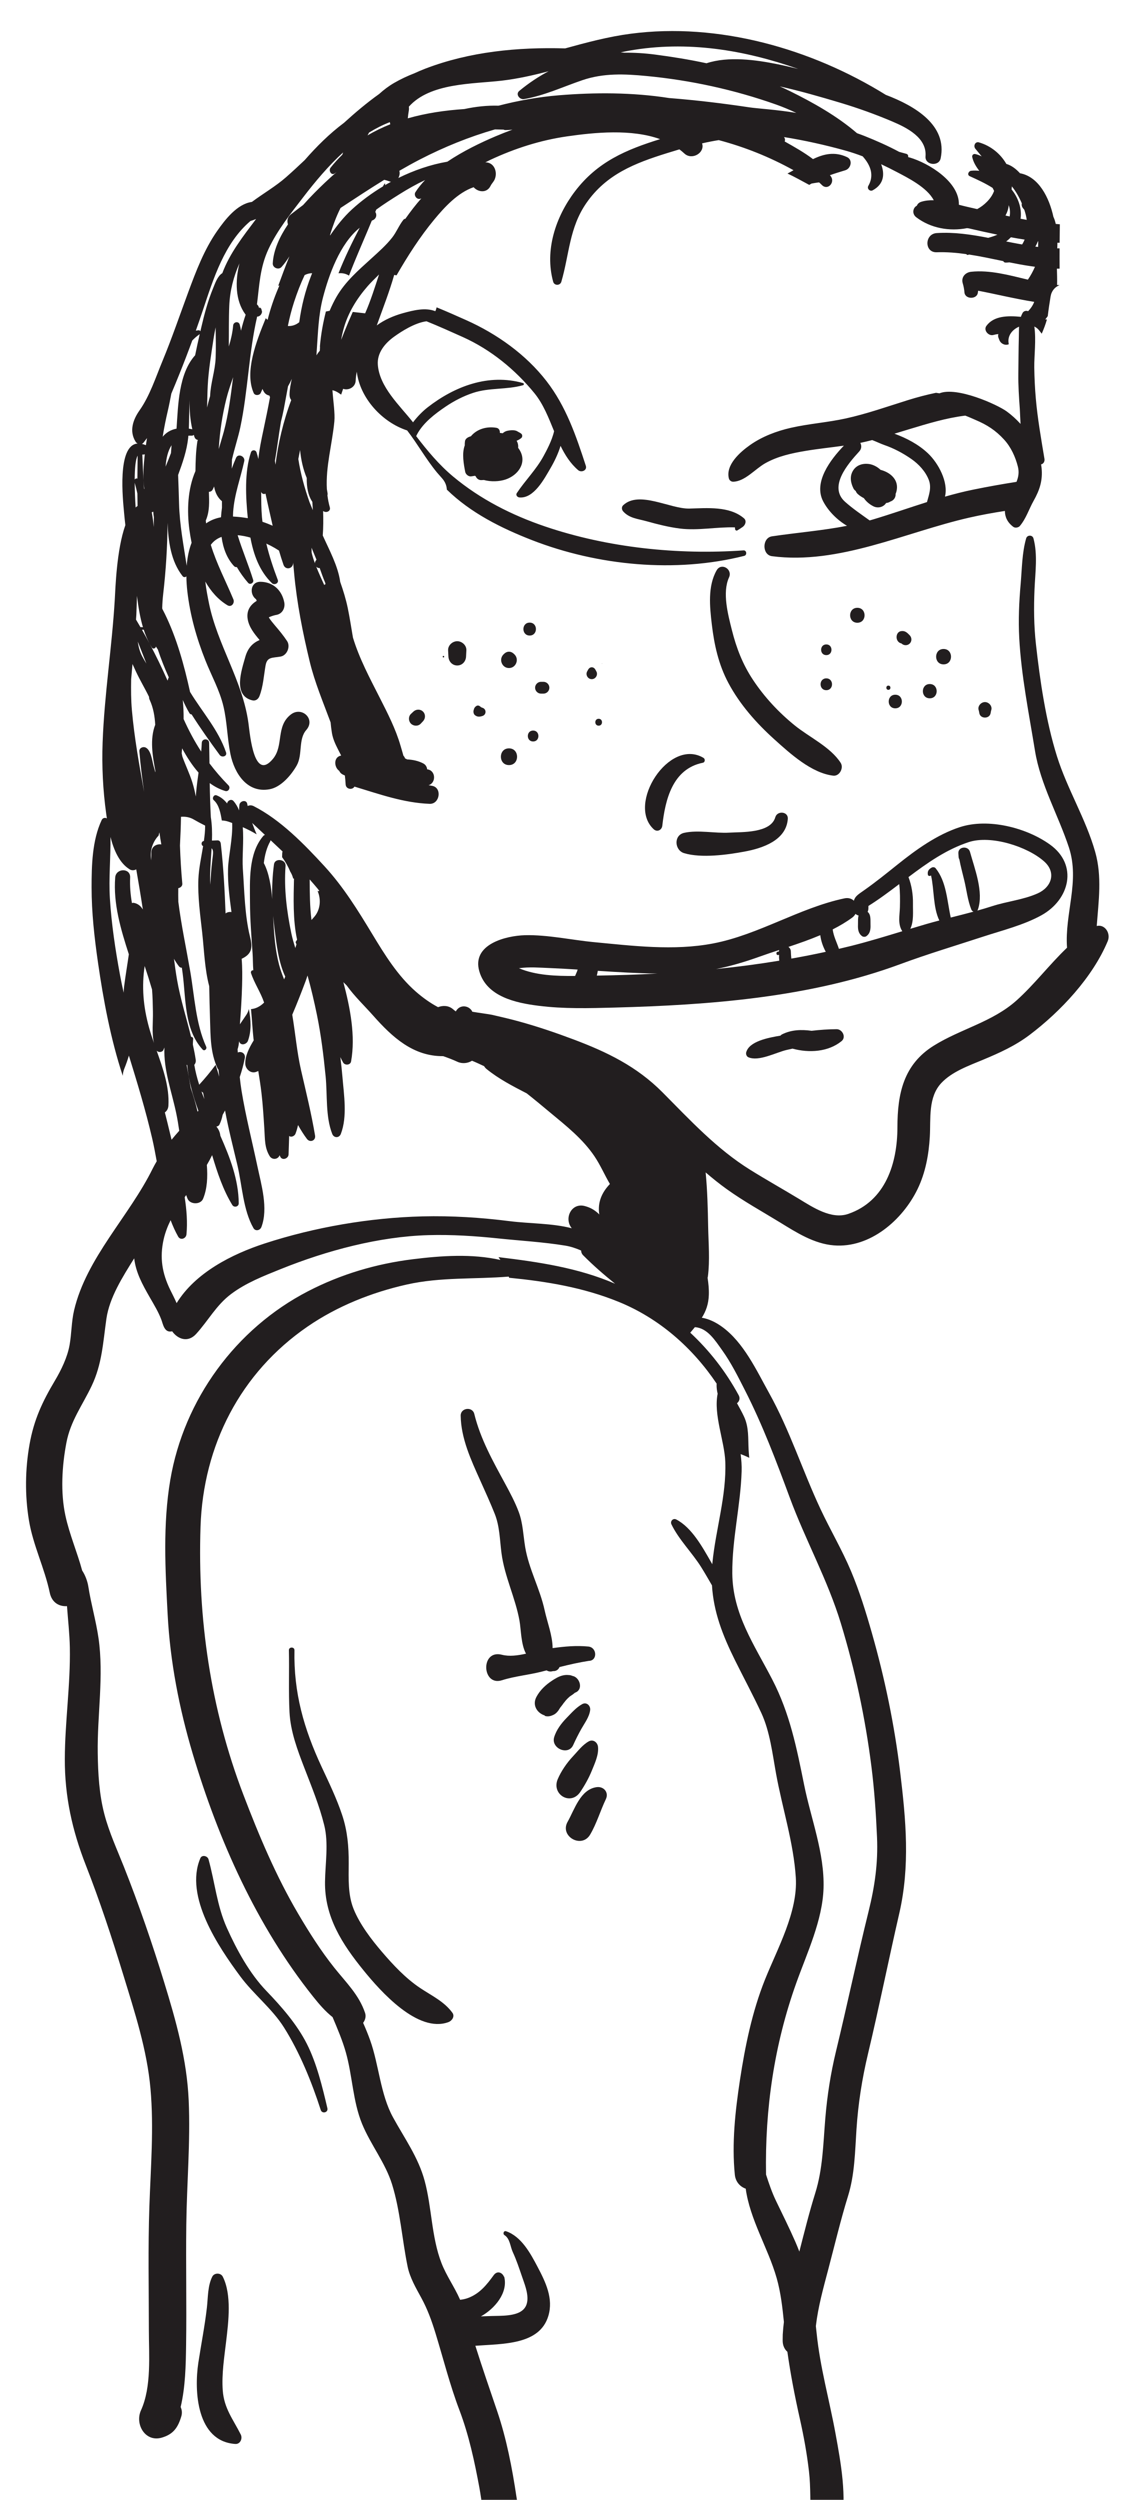
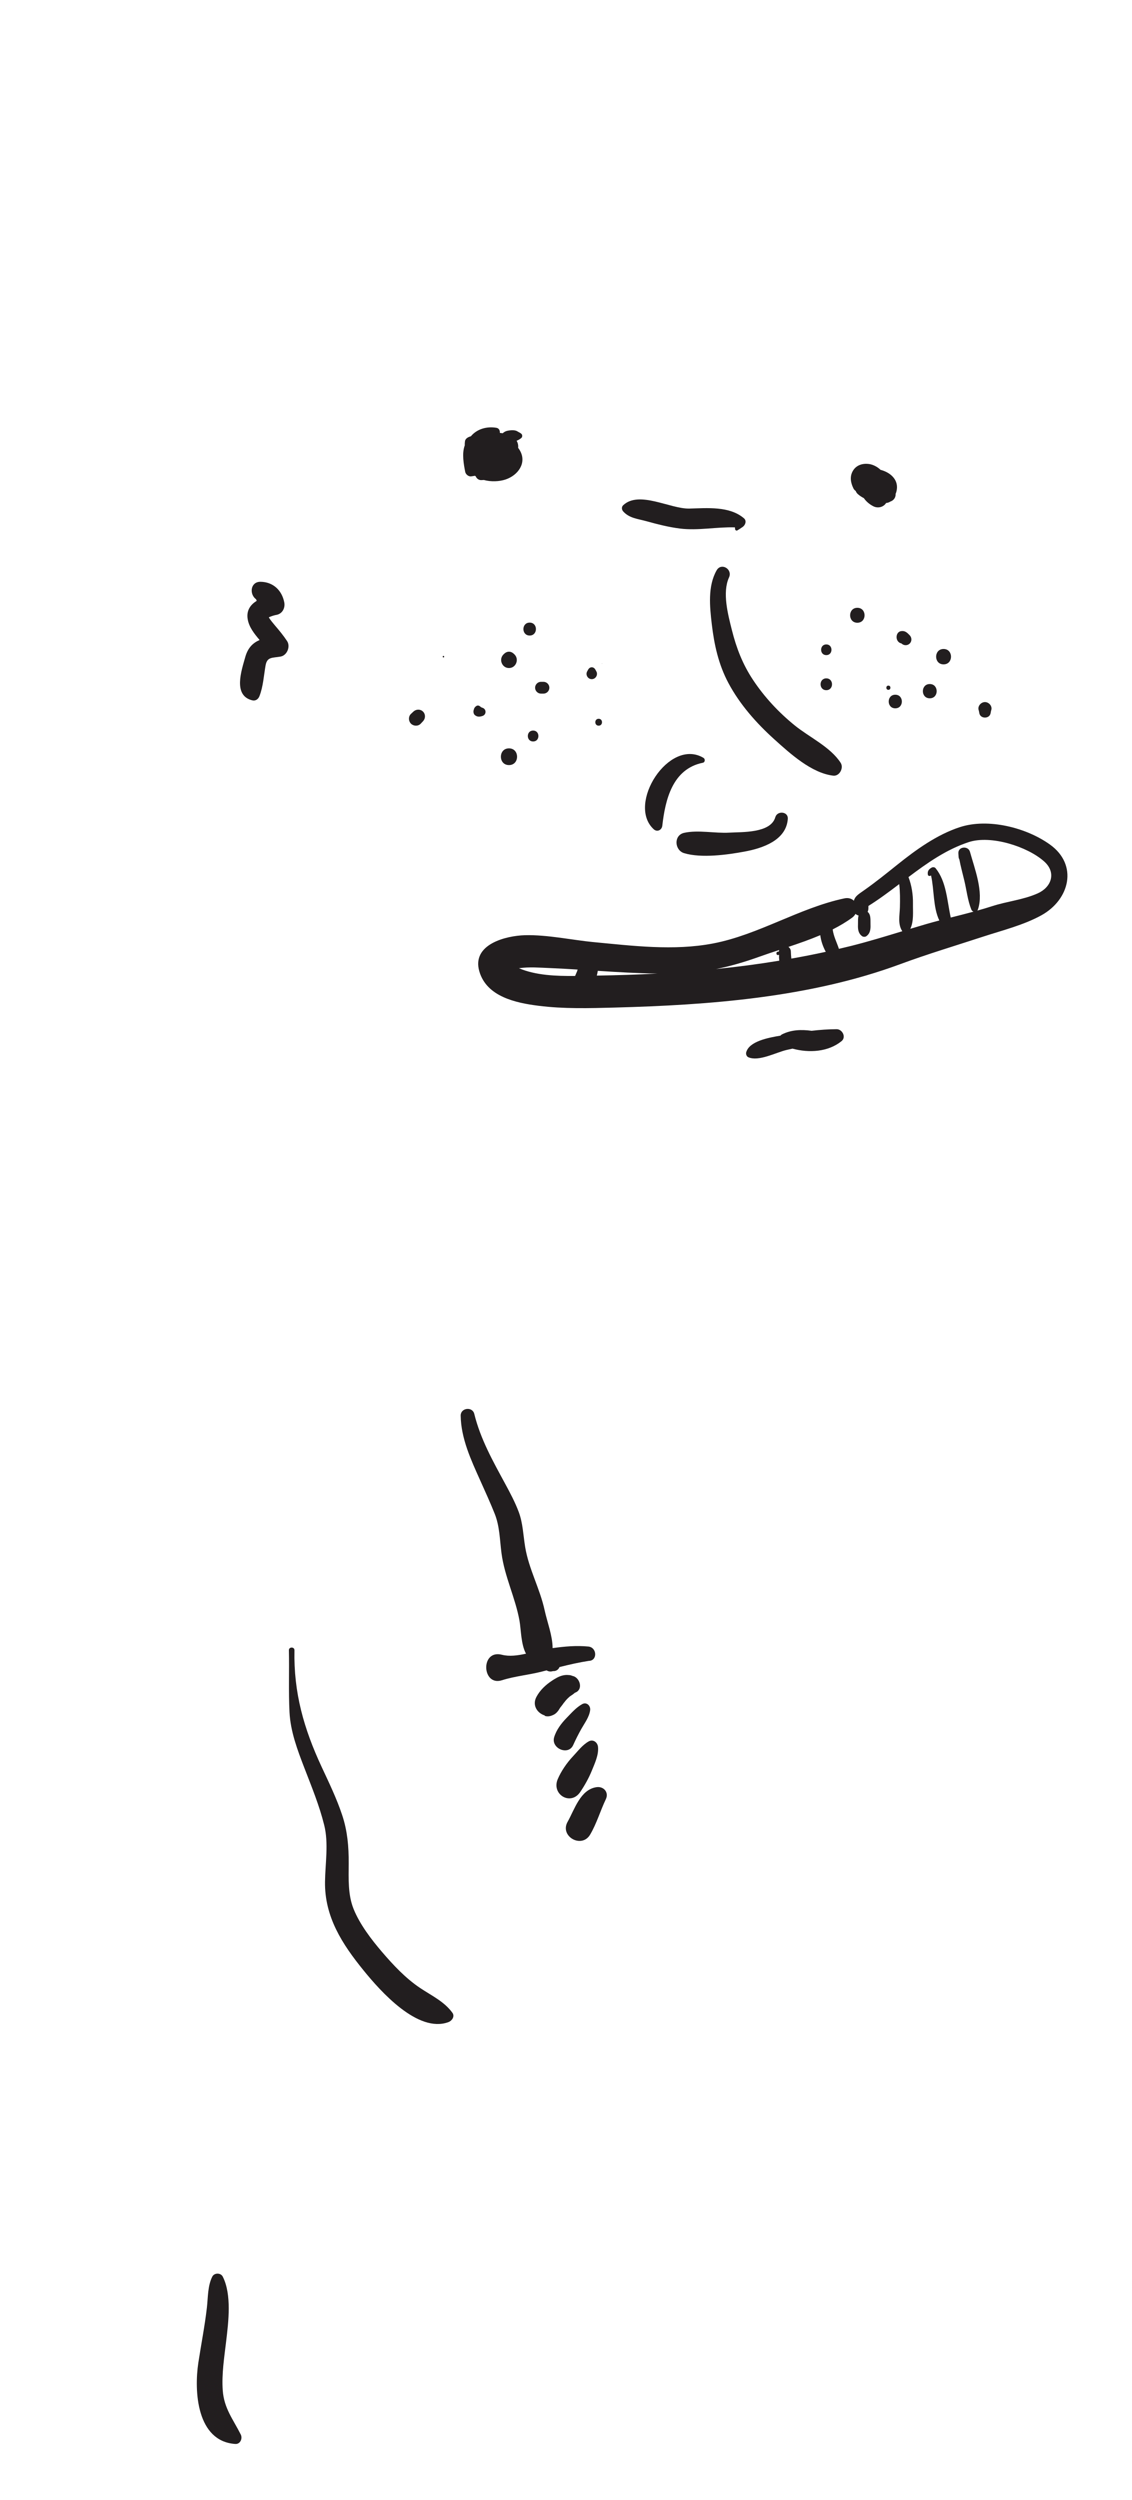
<svg xmlns="http://www.w3.org/2000/svg" version="1.1" id="Layer_1" x="0px" y="0px" width="277.174px" height="611.957px" viewBox="0 0 277.174 611.957" enable-background="new 0 0 277.174 611.957" xml:space="preserve">
  <g>
    <path fill="#221E1F" d="M127.226,110.154c-0.109-0.18-0.229-0.352-0.357-0.519c0.068-0.624-0.06-1.215-0.376-1.738   c0.425-0.165,0.828-0.392,1.168-0.69c0.277-0.244,0.278-0.761,0-1.005c-0.162-0.142-0.307-0.25-0.504-0.341   c-0.292-0.133-0.529-0.342-0.844-0.433c-0.618-0.178-1.305-0.111-1.934-0.005c-0.516,0.087-0.956,0.315-1.283,0.638   c-0.234-0.036-0.47-0.066-0.709-0.087c0.06-0.555-0.197-1.141-0.843-1.25c-2.446-0.413-4.814,0.35-6.238,2.068   c-0.122,0.04-0.246,0.078-0.36,0.121c-0.481,0.179-1.01,0.529-1.093,1.093c-0.053,0.359-0.068,0.703-0.057,1.034   c-0.755,1.979-0.225,4.757,0.115,6.484c0.116,0.587,0.805,1.171,1.423,1.098c0.316-0.038,0.638-0.093,0.961-0.156   c0.059,0.045,0.117,0.09,0.178,0.132c0.238,0.548,0.741,0.958,1.394,0.938c0.199-0.006,0.4-0.019,0.603-0.036   c1.771,0.485,3.792,0.389,5.311-0.117C126.887,116.347,129.11,113.24,127.226,110.154z" />
    <path fill="#221E1F" d="M215.599,115.014c-0.725-0.709-1.766-1.26-2.727-1.411c-1.558-0.243-3.16,0.201-4.018,1.625   c-0.842,1.399-0.578,2.934,0.107,4.325c0.125,0.256,0.324,0.468,0.559,0.638c0.105,0.272,0.266,0.532,0.516,0.757   c0.443,0.396,0.949,0.727,1.488,0.999c0.574,0.857,1.451,1.552,2.314,1.989c1.119,0.568,2.491,0.225,3.129-0.803   c0.374-0.031,0.73-0.145,1.029-0.349c0.85-0.273,1.366-1.032,1.297-1.893c0.066-0.141,0.125-0.293,0.174-0.464   C220.263,117.581,218.103,115.664,215.599,115.014z" />
    <path fill="#221E1F" d="M182.155,126.872c-3.563-3.028-9.004-2.482-13.37-2.375c-4.686,0.116-12.28-4.488-16.198-0.812   c-0.44,0.413-0.379,1.086,0,1.507c1.498,1.665,3.512,1.802,5.617,2.381c2.768,0.761,5.469,1.467,8.32,1.821   c4.4,0.546,8.951-0.431,13.426-0.296c0.011,0.136,0.022,0.271,0.032,0.407c0.02,0.269,0.312,0.499,0.571,0.333   c0.441-0.282,0.893-0.551,1.316-0.858C182.515,128.513,182.878,127.486,182.155,126.872z" />
    <path fill="#221E1F" d="M205.841,186.741c-2.521-3.902-7.688-6.267-11.261-9.169c-3.929-3.19-7.396-6.908-10.195-11.125   c-2.542-3.829-4.078-7.806-5.185-12.232c-0.934-3.737-2.398-9.162-0.693-12.866c0.928-2.015-1.908-3.717-3.041-1.727   c-2.207,3.879-1.681,8.92-1.185,13.163c0.594,5.073,1.658,9.897,4.075,14.426c2.795,5.239,6.831,9.8,11.215,13.755   c3.864,3.486,9.125,8.292,14.441,8.917C205.573,190.066,206.643,187.98,205.841,186.741z" />
    <path fill="#221E1F" d="M189.837,200.053c-1.134,3.951-8.147,3.595-11.254,3.778c-3.538,0.208-7.613-0.717-11.061,0.046   c-2.625,0.582-2.378,4.276,0,4.984c4.236,1.263,10.579,0.391,14.816-0.397c4.471-0.832,10.198-2.78,10.563-8.017   C193.026,198.632,190.312,198.399,189.837,200.053z" />
    <path fill="#221E1F" d="M257.099,206.756c-5.797-4.167-15.142-6.527-22.059-4.277c-5.625,1.83-10.754,5.533-15.322,9.197   c-2.635,2.112-5.26,4.232-8.021,6.178c-1.564,1.103-2.324,1.533-2.625,2.641c-0.539-0.513-1.334-0.786-2.332-0.573   c-11.018,2.338-20.996,8.904-32.133,11.036c-9.666,1.851-19.744,0.569-29.424-0.346c-4.84-0.458-11.185-1.824-16.652-1.674   c-4.684,0.128-13.078,2.233-11.168,8.844c1.792,6.201,8.907,7.729,14.5,8.434c6.188,0.78,12.412,0.604,18.63,0.438   c23.302-0.621,47.861-2.458,69.926-10.624c6.68-2.472,13.509-4.516,20.275-6.73c4.688-1.534,9.988-2.845,14.311-5.244   C261.942,220.207,264.022,211.733,257.099,206.756z M127.066,237.022c2.467-0.364,5.162-0.137,7.572-0.038   c2.269,0.093,4.533,0.222,6.795,0.362c-0.006,0.024-0.01,0.049-0.017,0.074c-0.005,0.021-0.159,0.441-0.157,0.467   c-0.046,0.096-0.093,0.19-0.137,0.287c0.191-0.406-0.229,0.539-0.307,0.741C136.167,238.957,131.16,238.771,127.066,237.022z    M146.134,238.828c0.104-0.376,0.182-0.767,0.233-1.167c4.862,0.314,9.724,0.61,14.608,0.667   C156.049,238.592,151.103,238.748,146.134,238.828z M175.313,237.224c3.553-0.708,7.027-1.728,10.629-3.022   c1.562-0.561,3.188-1.101,4.838-1.646c-0.039,0.234-0.066,0.336-0.13,0.407c-0.05,0.008-0.099,0.016-0.151,0.012   c-0.533-0.036-0.523,0.87,0,0.819c0.092-0.009,0.181-0.027,0.266-0.051c-0.006,0.231-0.021,0.484-0.018,0.607   c0.01,0.274,0.033,0.55,0.064,0.825C185.661,236.022,180.496,236.701,175.313,237.224z M193.765,234.668   c-0.062-0.585-0.108-1.17-0.123-1.767c-0.012-0.48-0.254-0.855-0.592-1.101c2.62-0.875,5.262-1.794,7.795-2.871   c0.178,1.414,0.656,2.804,1.348,4.077C199.387,233.62,196.577,234.168,193.765,234.668z M208.466,231.544   c-1.018,0.256-2.035,0.495-3.053,0.734c-0.512-1.573-1.316-3.07-1.526-4.758c1.687-0.852,3.294-1.797,4.771-2.882   c0.358-0.263,0.622-0.578,0.815-0.915c0.215,0.194,0.476,0.326,0.753,0.401c-0.198,0.692-0.12,1.515-0.147,2.208   c-0.045,1.125,0.053,2.172,1.035,2.863c0.26,0.183,0.738,0.183,0.998,0c0.982-0.691,1.08-1.738,1.035-2.863   c-0.041-1.03,0.168-2.356-0.679-3.094c-0.009-0.008-0.02-0.013-0.029-0.021c0.111-0.23,0.181-0.5,0.187-0.813   c0.003-0.21,0.007-0.42,0.01-0.63c2.597-1.622,5.074-3.475,7.543-5.347c0.218,1.878,0.214,3.739,0.164,5.68   c-0.051,1.98-0.566,4.091,0.572,5.837c0.006,0.007,0.012,0.013,0.018,0.02C216.798,229.222,212.673,230.485,208.466,231.544z    M254.063,218.709c-3.529,1.572-7.516,1.941-11.17,3.133c-1.188,0.387-2.39,0.737-3.598,1.074c0.064-0.083,0.121-0.179,0.161-0.296   c1.446-4.25-0.814-9.962-1.954-14.094c-0.427-1.549-2.949-1.311-2.844,0.367c0.018,0.281,0.035,0.563,0.053,0.844   c0.016,0.264,0.09,0.485,0.197,0.671c0.328,1.735,0.795,3.442,1.208,5.161c0.565,2.346,0.81,4.799,1.702,7.051   c0.111,0.282,0.318,0.467,0.55,0.555c-1.849,0.502-3.712,0.971-5.572,1.441c-0.921-4.17-1.036-8.78-3.712-12.082   c-0.229-0.28-0.693-0.299-0.986-0.133c-0.694,0.392-1.039,0.863-0.916,1.684c0.064,0.423,0.52,0.431,0.785,0.218   c0.805,3.533,0.466,7.777,2.029,11.034c-1.051,0.275-2.098,0.557-3.137,0.857c-1.327,0.383-2.647,0.781-3.966,1.179   c0.889-1.826,0.62-4.232,0.65-6.193c0.034-2.174-0.312-4.423-1.099-6.468c4.594-3.46,9.275-6.766,14.756-8.563   c5.437-1.782,14.399,1.084,18.492,4.759C258.694,213.603,257.484,217.186,254.063,218.709z" />
    <path fill="#221E1F" d="M172.243,185.521c-8.41-5.01-18.889,11.364-12.172,17.485c0.846,0.771,1.979,0.186,2.098-0.869   c0.723-6.411,2.515-13.917,9.916-15.412C172.672,186.606,172.712,185.8,172.243,185.521z" />
    <path fill="#221E1F" d="M70.298,156.939c-0.891-1.352-1.916-2.59-2.967-3.819c-0.522-0.61-1.014-1.216-1.457-1.886   c-0.015-0.046-0.028-0.081-0.042-0.12c0.64-0.285,1.301-0.503,1.996-0.62c1.379-0.338,2.035-1.727,1.777-3.04   c-0.585-2.975-2.741-4.98-5.787-5.034c-2.505-0.043-2.838,3.014-1.129,4.276c0.033,0.064,0.065,0.128,0.098,0.192   c0.017,0.073,0.042,0.133,0.063,0.199c-1.496,0.927-2.534,2.31-2.215,4.411c0.301,1.979,1.599,3.607,2.931,5.18   c-1.648,0.709-2.871,1.891-3.511,4.165c-0.951,3.382-3.046,9.426,1.708,10.601c0.832,0.205,1.478-0.29,1.768-1.033   c0.906-2.322,1.066-5.035,1.491-7.485c0.376-2.166,1.607-1.832,3.679-2.196C70.294,160.45,71.176,158.271,70.298,156.939z" />
    <path fill="#221E1F" d="M147.428,162.405c-0.05,0-0.05,0.077,0,0.077C147.479,162.482,147.479,162.405,147.428,162.405z" />
    <path fill="#221E1F" d="M146.011,164.343c-0.138-0.244-0.265-0.545-0.473-0.736c-0.376-0.347-0.911-0.347-1.287,0   c-0.207,0.191-0.334,0.492-0.473,0.736c-0.479,0.84,0.15,1.918,1.116,1.918S146.489,165.183,146.011,164.343z" />
    <path fill="#221E1F" d="M129.692,152.414c-2.045,0-2.045,3.168,0,3.168S131.737,152.414,129.692,152.414z" />
    <path fill="#221E1F" d="M133.071,166.907h-0.604c-0.789,0-1.448,0.659-1.448,1.448c0,0.789,0.659,1.448,1.448,1.448h0.604   c0.789,0,1.447-0.659,1.447-1.448C134.518,167.566,133.859,166.907,133.071,166.907z" />
    <path fill="#221E1F" d="M108.579,160.563c-0.247,0-0.247,0.382,0,0.382S108.826,160.563,108.579,160.563z" />
    <path fill="#221E1F" d="M118.132,173.263c-0.058-0.019-0.116-0.038-0.174-0.057c-0.068-0.04-0.144-0.082-0.186-0.101   c-0.006-0.002-0.012-0.004-0.018-0.007c-0.112-0.113-0.238-0.209-0.379-0.293c-0.208-0.124-0.494-0.125-0.701,0   c-0.377,0.226-0.59,0.54-0.665,0.935c-0.181,0.423-0.072,1.049,0.271,1.325c0.61,0.488,1.167,0.426,1.852,0.207   C119.139,174.949,119.137,173.585,118.132,173.263z" />
-     <path fill="#221E1F" d="M111.957,156.968c-1.172,0-2.3,1.02-2.238,2.238c0.027,0.516,0.053,1.032,0.08,1.548   c0.061,1.174,0.937,2.158,2.158,2.158s2.097-0.984,2.158-2.158c0.026-0.516,0.053-1.032,0.08-1.548   C114.258,157.987,113.129,156.968,111.957,156.968z" />
    <path fill="#221E1F" d="M125.997,160.227c-0.378-0.388-0.796-0.692-1.372-0.692s-0.994,0.305-1.372,0.692   c-1.173,1.206-0.338,3.311,1.372,3.311S127.17,161.433,125.997,160.227z" />
    <path fill="#221E1F" d="M130.537,178.84c-1.728,0-1.728,2.677,0,2.677C132.265,181.517,132.265,178.84,130.537,178.84z" />
    <path fill="#221E1F" d="M103.579,174.2c-0.659-0.658-1.694-0.62-2.357,0c-0.199,0.187-0.397,0.372-0.596,0.559   c-0.675,0.631-0.637,1.758,0,2.395c0.636,0.637,1.764,0.675,2.395,0c0.187-0.199,0.372-0.397,0.559-0.596   C104.199,175.895,104.237,174.859,103.579,174.2z" />
    <path fill="#221E1F" d="M124.625,183.197c-2.644,0-2.644,4.098,0,4.098C127.27,187.295,127.27,183.197,124.625,183.197z" />
    <path fill="#221E1F" d="M146.584,175.954c-1.094,0-1.094,1.694,0,1.694C147.677,177.647,147.677,175.954,146.584,175.954z" />
    <path fill="#221E1F" d="M202.323,157.754c-1.693,0-1.693,2.623,0,2.623C204.015,160.376,204.015,157.754,202.323,157.754z" />
    <path fill="#221E1F" d="M222.751,155.527c-0.606-0.638-1.148-1.177-2.109-1.028c-1.104,0.171-1.385,1.563-0.849,2.386   c0.218,0.333,0.533,0.559,0.917,0.62c0.012,0.01,0.022,0.021,0.033,0.031c0.561,0.533,1.45,0.558,2.008,0   C223.31,156.978,223.284,156.088,222.751,155.527z" />
    <path fill="#221E1F" d="M217.524,167.836c-0.67,0-0.67,1.038,0,1.038S218.194,167.836,217.524,167.836z" />
    <path fill="#221E1F" d="M241.171,171.866c-0.97,0-1.869,1.011-1.537,1.992c0.083,0.244,0.111,0.517,0.164,0.769   c0.285,1.383,2.463,1.383,2.748,0c0.052-0.252,0.08-0.525,0.163-0.769C243.04,172.876,242.142,171.866,241.171,171.866z" />
    <path fill="#221E1F" d="M219.214,170.067c-2.15,0-2.15,3.333,0,3.333S221.364,170.067,219.214,170.067z" />
    <path fill="#221E1F" d="M202.323,166.063c-1.869,0-1.869,2.896,0,2.896C204.191,168.958,204.191,166.063,202.323,166.063z" />
    <path fill="#221E1F" d="M231.038,158.87c-2.434,0-2.434,3.77,0,3.77C233.47,162.639,233.47,158.87,231.038,158.87z" />
    <path fill="#221E1F" d="M227.659,167.452c-2.257,0-2.257,3.496,0,3.496C229.915,170.948,229.915,167.452,227.659,167.452z" />
    <path fill="#221E1F" d="M209.924,148.79c-2.362,0-2.362,3.66,0,3.66S212.286,148.79,209.924,148.79z" />
-     <path fill="#221E1F" d="M268.54,226.683c0.45-6.087,1.339-12.099-0.384-18.158c-2.302-8.103-6.843-15.368-9.358-23.402   c-2.717-8.682-4.147-18.46-5.151-27.482c-0.496-4.463-0.532-8.913-0.341-13.394c0.172-4.075,0.811-8.458-0.256-12.443   c-0.244-0.913-1.543-0.891-1.797,0c-1.018,3.55-1.021,7.478-1.343,11.148c-0.388,4.431-0.587,8.822-0.345,13.269   c0.499,9.219,2.377,18.476,3.855,27.576c1.34,8.252,5.699,15.76,8.297,23.632c2.744,8.316-1.067,16.222-0.451,24.572   c-4.301,4.103-8.027,9.03-12.367,12.911c-5.906,5.28-13.627,6.94-20.233,11.048c-7.451,4.633-8.922,11.781-8.931,20.017   c-0.009,8.753-2.878,18.037-12.039,21.187c-4.127,1.419-8.648-1.608-12-3.64c-3.99-2.42-8.064-4.698-12.026-7.165   c-8.2-5.107-14.69-12.149-21.442-18.946c-6.316-6.36-13.582-9.875-21.854-12.983c-4.438-1.668-8.883-3.177-13.459-4.427   c-2.14-0.583-4.3-1.087-6.461-1.58c-0.549-0.125-3.584-0.538-4.795-0.747c-0.748-1.578-3.088-1.902-4.052-0.079   c-0.229-0.166-0.452-0.34-0.666-0.528c-1.068-0.938-2.496-0.986-3.679-0.513c-1.955-1.037-3.775-2.352-5.428-3.796   c-4.452-3.892-7.63-9.05-10.661-14.06c-3.547-5.864-7.065-11.572-11.728-16.649c-4.957-5.396-10.76-11.371-17.351-14.718   c-0.507-0.258-1.026-0.228-1.456-0.025c-0.03-0.163-0.064-0.324-0.091-0.488c-0.189-1.18-1.84-0.783-1.935,0.25   c-0.041,0.442-0.063,0.879-0.068,1.314c-0.34-0.838-0.78-1.615-1.375-2.291c-0.555-0.629-1.494-0.088-1.551,0.602   c-0.702-0.89-1.55-1.598-2.598-2.001c-0.661-0.254-1.197,0.74-0.683,1.189c1.321,1.153,1.678,3.22,1.975,4.973   c0.489,0.01,1,0.091,1.527,0.256c0.341,0.107,0.672,0.237,1.009,0.356c0.172,3.722-0.928,8.136-1.013,11.213   c-0.097,3.528,0.367,7.068,0.839,10.595c-0.522-0.088-1.056,0.024-1.44,0.338c-0.22-5.702-0.523-11.394-1.173-17.093   c-0.048-0.419-0.329-0.82-0.801-0.801c-0.454,0.019-0.907,0.037-1.36,0.055c0.063-1.938,0.025-3.869-0.278-5.732   c-0.142-2.774-0.228-5.559-0.27-8.345c1.167,0.862,2.434,1.533,3.813,1.941c0.797,0.236,1.346-0.805,0.787-1.373   c-1.72-1.746-3.262-3.54-4.663-5.399c-0.021-1.672-0.043-3.34-0.082-5c-0.027-1.165-1.763-1.161-1.803,0   c-0.024,0.705-0.078,1.409-0.142,2.112c-1.633-2.502-3.039-5.145-4.303-7.95c0.012-1.589-0.048-3.157-0.214-4.675   c0.485,1.101,1.018,2.18,1.636,3.222c0.133,0.224,0.335,0.312,0.534,0.307c2.12,3.347,4.444,6.624,6.876,9.936   c0.523,0.713,1.89,0.351,1.556-0.633c-1.87-5.51-5.823-9.881-8.811-14.796c-1.445-6.551-3.239-13.125-6.168-19.116   c-0.193-0.395-0.401-0.798-0.616-1.206c-0.012-0.069-0.024-0.138-0.037-0.207c0.029-1.142,0.111-2.302,0.248-3.492   c0.67-5.812,1.017-11.544,1.061-17.377c0.192,4.578,0.815,9.396,3.673,13.034c0.288,0.366,0.664,0.302,0.937,0.07   c0.014,1.238,0.096,2.466,0.231,3.642c0.678,5.884,2.248,11.462,4.436,16.961c1.49,3.744,3.457,7.233,4.398,11.176   c0.914,3.828,0.934,7.829,1.715,11.687c0.979,4.84,4.159,9.676,9.63,8.641c2.795-0.529,5.292-3.494,6.603-5.808   c1.509-2.664,0.333-6.396,2.354-8.701c2.329-2.658-1.104-5.854-3.786-3.786c-3.724,2.873-1.699,7.599-4.363,10.838   c-4.674,5.684-5.621-5.784-6.021-8.719c-1.428-10.486-7.64-19.168-9.701-29.524c-0.286-1.435-0.647-3.243-0.862-5.132   c1.358,2.369,3.124,4.418,5.422,5.798c0.992,0.595,1.828-0.554,1.453-1.453c-1.89-4.531-4.109-8.694-5.526-13.34   c0.626-0.857,1.484-1.532,2.63-1.948c0.369,2.758,1.298,5.255,3.041,7.142c0.211,0.229,0.463,0.289,0.7,0.251   c0.771,1.329,1.687,2.623,2.774,3.875c0.482,0.556,1.447-0.024,1.235-0.708c-1.149-3.713-2.674-7.278-3.811-10.973   c1.039,0.085,2.092,0.297,3.125,0.587c0.766,4.146,2.215,8.221,5.285,11.171c0.563,0.542,1.731,0.016,1.418-0.813   c-1.125-2.978-2.096-5.892-2.807-8.889c0.386,0.181,0.764,0.364,1.123,0.55c0.685,0.355,1.341,0.749,1.98,1.163   c0.338,1.171,0.699,2.333,1.1,3.474c0.471,1.341,2.201,1.042,2.365-0.305c0.01-0.083,0.009-0.165,0.018-0.249c0,0,0,0,0,0.001   c0.058,0.868,0.134,1.733,0.221,2.597c0.665,7.31,2.099,14.531,3.823,21.674c1.218,5.049,3.28,9.924,5.105,14.85   c0.083,0.871,0.182,1.741,0.328,2.609c0.242,1.441,0.824,2.701,1.451,3.934c0.011,0.021,0.02,0.043,0.032,0.063   c0.259,0.508,0.524,1.014,0.777,1.525c0,0.001,0.001,0.003,0.001,0.005c-1.904,0.335-1.773,2.839-0.475,3.742   c0.164,0.362,0.435,0.679,0.844,0.889c0.179,0.092,0.36,0.17,0.54,0.256c0.084,0.713,0.15,1.43,0.187,2.153   c0.064,1.253,1.682,1.448,2.16,0.558c6.053,1.831,12.03,3.985,18.412,4.22c2.514,0.093,3.109-4.002,0.569-4.415   c-0.278-0.045-0.554-0.097-0.832-0.144c1.902-0.556,1.79-3.666-0.339-3.885c-0.067-0.583-0.366-1.133-0.95-1.441   c-1.175-0.622-2.528-0.915-3.961-0.994c-0.179-0.082-0.353-0.172-0.526-0.265c-0.062-0.231-0.188-0.45-0.381-0.639   c-0.233-0.875-0.497-1.714-0.711-2.459c-1.176-4.079-3.163-7.948-5.078-11.715c-2.473-4.866-5.03-9.646-6.57-14.75   c-0.418-2.458-0.791-4.895-1.265-7.198c-0.445-2.158-1.105-4.302-1.854-6.431c-0.53-3.893-2.719-7.884-4.275-11.361   c0.156-1.988,0.152-3.984,0.089-5.981c0.098,0.047,0.186,0.1,0.288,0.144c0.694,0.301,1.595-0.201,1.357-1.043   c-0.277-0.981-0.462-1.957-0.585-2.93c0.043-0.168,0.059-0.345,0.032-0.524c-0.05-0.335-0.111-0.667-0.17-0.999   c-0.322-5.543,1.301-11.001,1.831-16.587c0.187-1.967-0.268-4.816-0.47-7.639c0.492,0.108,0.999,0.317,1.509,0.66   c0.208,0.14,0.418,0.283,0.627,0.424c0.155-0.478,0.321-0.953,0.482-1.429c1.249,0.473,3.002-0.347,3.071-1.989   c0.032-0.768,0.13-1.493,0.271-2.191c0.773,6.48,6.235,12.398,12.332,14.373c2.57,3.333,4.634,7.065,7.313,10.307   c0.431,0.485,0.858,0.97,1.278,1.455c0.748,0.864,1.086,1.806,1.128,2.723c5.82,5.697,13.351,9.451,20.863,12.372   c16.147,6.278,35.146,8.091,51.953,3.85c0.74-0.187,0.611-1.398-0.174-1.344c-16.119,1.126-33.254-0.653-48.563-5.849   c-8.174-2.774-15.873-6.672-22.529-12.22c-3.442-2.869-6.318-6.323-9.059-9.906c0.082-0.17,0.169-0.344,0.266-0.521   c1.525-2.795,4.369-4.953,6.946-6.697c2.087-1.413,4.382-2.593,6.776-3.381c3.934-1.295,8.209-0.729,12.181-1.86   c0.265-0.075,0.266-0.454,0-0.529c-8.433-2.385-16.735,0.789-23.359,5.942c-1.191,0.927-2.482,2.216-3.586,3.677   c-0.027-0.043-0.054-0.087-0.086-0.128c-3.192-4.03-8.144-8.552-8.528-13.993c-0.206-2.905,1.765-5.248,3.981-6.844   c1.803-1.298,5.051-3.396,7.936-3.778c3.028,1.223,6,2.559,8.895,3.861c6.847,3.081,12.799,7.944,17.526,13.735   c2.196,2.69,3.477,6.036,4.821,9.313c-0.502,2.266-1.874,4.794-2.58,6.092c-1.826,3.359-4.472,5.927-6.551,9.061   c-0.322,0.485,0.13,1.014,0.618,1.061c3.571,0.344,6.148-4.623,7.64-7.17c0.906-1.546,1.851-3.462,2.455-5.456   c1.098,2.247,2.411,4.324,4.315,5.951c0.782,0.669,2.247,0.066,1.875-1.076c-2.407-7.394-4.845-14.544-9.636-20.733   c-5.051-6.525-12.15-11.559-19.631-14.905c-2.289-1.024-4.73-2.109-7.265-3.146c-0.069,0.324-0.179,0.641-0.319,0.948   c-2.385-0.95-5.274-0.26-7.968,0.492c-2.252,0.629-4.488,1.599-6.372,2.99c0.031-0.083,0.065-0.164,0.095-0.248   c1.433-4.004,3.005-8.01,4.173-12.115c0.192,0.036,0.384,0.067,0.575,0.104c2.75-4.769,5.729-9.432,9.245-13.674   c2.476-2.985,5.742-6.573,9.629-7.903c1.099,1.236,3.248,1.518,4.156-0.34c0.281-0.576,0.75-0.981,1.011-1.594   c0.75-1.77-0.094-4.152-2.297-4.159c0.411-0.211,0.824-0.417,1.24-0.612c5.98-2.794,12.252-4.803,18.791-5.743   c6.781-0.975,15.737-1.852,22.759,0.681c-8.315,2.568-15.342,5.548-20.834,12.764c-4.734,6.219-7.473,14.442-5.351,22.137   c0.281,1.018,1.719,0.998,2.008,0c1.975-6.793,1.928-13.212,6.137-19.277c4.879-7.033,11.884-9.75,19.706-12.189   c1.028-0.321,2.045-0.631,3.059-0.931c0.42,0.316,0.828,0.65,1.216,1.012c1.884,1.753,5.112-0.209,4.338-2.482   c1.335-0.306,2.69-0.573,4.076-0.795c6.282,1.671,12.335,4.057,18.313,7.366c-0.49,0.284-0.982,0.557-1.477,0.813   c1.799,0.838,3.525,1.823,5.328,2.785c0.186-0.112,0.372-0.223,0.557-0.329c0.612-0.114,1.228-0.215,1.85-0.291   c0.23,0.213,0.466,0.422,0.686,0.645c1.429,1.45,3.319-0.65,2.163-2.164c-0.062-0.082-0.134-0.153-0.198-0.234   c1.193-0.427,2.435-0.807,3.783-1.215c1.357-0.412,1.893-2.522,0.42-3.212c-3.027-1.418-5.729-0.778-8.338,0.487   c-2.178-1.636-4.586-3.001-6.938-4.319c0.12-0.282,0.124-0.612-0.07-0.936c-0.031-0.051-0.072-0.094-0.104-0.144   c5.097,0.826,10.144,1.945,15.119,3.334c1.401,0.392,2.782,0.861,4.146,1.379c1.887,2.12,2.91,4.583,1.389,7.238   c-0.396,0.689,0.397,1.454,1.08,1.08c2.788-1.527,2.958-3.974,2.062-6.384c1.288,0.605,2.561,1.242,3.813,1.901   c2.584,1.361,7.44,3.758,9.063,6.923c-1.065-0.03-2.102,0.068-3.068,0.378c-0.563,0.181-0.91,0.537-1.065,0.954   c-0.955,0.458-1.28,1.968-0.153,2.828c3.533,2.694,8.145,3.5,12.437,2.666c0.147,0.018,0.298,0.037,0.451,0.058   c2.327,0.542,4.651,1.064,6.989,1.541c-0.673,0.308-1.449,0.549-2.246,0.776c-4.172-0.809-8.373-1.45-12.625-1.167   c-2.998,0.199-3.052,4.802,0,4.698c2.416-0.082,4.826,0.112,7.232,0.452c0.135,0.182,0.393,0.278,0.598,0.137   c0.02-0.013,0.039-0.024,0.059-0.037c2.814,0.427,5.623,1.035,8.422,1.616c0.084,0.207,0.275,0.365,0.58,0.361   c0.313-0.003,0.613-0.027,0.91-0.056c1.775,0.358,3.547,0.692,5.314,0.943c0.309,0.044,0.629,0.087,0.95,0.13   c-0.478,1.109-1.057,2.171-1.737,3.158c-4.623-1.11-9.313-2.408-13.883-1.931c-1.384,0.145-2.459,1.257-2.098,2.717   c0.242,0.788,0.396,1.592,0.459,2.413c0.22,1.651,3.057,1.651,3.277,0c0.012-0.165,0.045-0.327,0.064-0.49   c3.852,0.719,8.742,1.928,13.734,2.729c-0.341,0.887-0.864,1.629-1.494,2.283c-0.475-0.202-1.082-0.062-1.357,0.435   c-0.174,0.313-0.303,0.628-0.415,0.943c-3.323-0.324-6.64-0.22-8.435,2.206c-0.807,1.091,0.541,2.583,1.719,2.235   c0.385-0.113,0.787-0.184,1.202-0.223c-0.089,0.282-0.098,0.585,0.022,0.895l0.211,0.548c0.383,0.995,1.498,1.418,2.318,1.049   c-0.018-0.124-0.039-0.247-0.055-0.371c-0.242-1.807,0.988-3.249,2.572-3.929c-0.046,0.832-0.029,1.689-0.055,2.591   c-0.08,2.978-0.08,5.96-0.121,8.938c-0.039,2.858,0.15,5.729,0.357,8.578c0.063,0.855,0.088,2.192,0.182,3.698   c-1.037-1.142-2.174-2.172-3.365-3.044c-2.331-1.706-12.258-6.165-16.496-4.442c-0.277-0.043-0.556-0.09-0.834-0.132   c-2.305,0.478-4.613,1.085-6.936,1.812c-5.037,1.576-9.994,3.331-15.156,4.468c-4.441,0.979-9.005,1.281-13.445,2.292   c-3.523,0.802-7.051,2.136-10.012,4.227c-2.451,1.729-5.994,4.854-5.176,8.158c0.115,0.467,0.572,0.827,1.057,0.815   c2.879-0.069,5.381-3.125,7.827-4.508c3.081-1.741,6.505-2.472,9.961-3.051c3.093-0.518,6.216-0.83,9.32-1.272   c-3.349,3.476-7.503,8.999-5.067,13.643c1.211,2.31,3.344,4.508,5.83,5.978c-6.076,1.186-12.154,1.653-18.374,2.577   c-2.433,0.361-2.468,4.54,0,4.862c16.433,2.148,32.63-5.861,48.263-9.429c2.904-0.663,5.831-1.195,8.771-1.647   c0.004,1.436,0.584,2.787,2.061,3.897c0.438,0.33,1.265,0.192,1.607-0.218c1.547-1.853,2.197-4.077,3.369-6.167   c1.485-2.645,2.249-4.968,1.951-8.029c-0.029-0.296-0.072-0.592-0.118-0.886c0.601-0.125,0.919-0.738,0.819-1.344   c-0.805-4.86-1.686-9.822-2.117-14.782c-0.22-2.522-0.342-5.042-0.377-7.573c-0.04-2.926,0.492-6.779,0.014-10.046   c0.423,0.207,0.811,0.491,1.128,0.882c0.235,0.29,0.46,0.583,0.685,0.877c0.494-1.138,0.934-2.292,1.273-3.48   c-0.137-0.002-0.271-0.003-0.411-0.009c0.214-0.26,0.409-0.542,0.612-0.816c0.184-1.584,0.424-3.177,0.689-4.784   c0.239-1.448,1.102-2.356,2.188-2.8c-0.196-0.013-0.39-0.022-0.592-0.042c0.04-1.347-0.009-2.698-0.044-3.996   c0.221,0.007,0.441,0.004,0.661,0.007c-0.015-1.66-0.015-3.32-0.005-4.98c-0.189,0-0.379,0.01-0.568,0.007   c0.02-0.46,0.034-0.921,0.043-1.381c0.179,0.007,0.357,0.002,0.535,0.008c0.014-1.506,0.031-3.013,0.053-4.519   c-0.334-0.03-0.666-0.053-0.998-0.087c-0.078-0.324-0.156-0.648-0.266-0.968c-0.088-0.26-0.195-0.519-0.312-0.775   c-1.021-4.707-3.579-9.758-8.073-10.644c-0.032-0.006-0.063-0.001-0.096-0.005c-0.996-1.099-2.117-1.937-3.354-2.299   c-1.395-2.44-3.77-4.421-6.693-5.271c-0.96-0.279-1.438,0.888-0.893,1.555c0.508,0.621,1.036,1.247,1.551,1.879   c-0.515-0.264-1.043-0.467-1.586-0.583c-0.451-0.097-0.828,0.282-0.733,0.733c0.264,1.247,0.931,2.339,1.724,3.375   c-0.661-0.074-1.326-0.084-1.986-0.015c-0.629,0.065-1.068,1.002-0.352,1.328c1.812,0.823,3.834,1.744,5.586,2.857   c0,0,0.001,0.001,0.002,0.001c0.146,0.248,0.265,0.498,0.378,0.749c-0.308,0.86-0.847,1.735-1.716,2.629   c-0.741,0.762-1.557,1.357-2.42,1.823c-0.766-0.177-1.53-0.354-2.297-0.525c-0.695-0.156-1.43-0.346-2.187-0.54   c0.171-5.548-7.251-10.148-12.044-11.571c-0.072-0.021-0.139-0.027-0.201-0.024c-0.061-0.037-0.118-0.077-0.179-0.112   c0.068-0.307-0.054-0.653-0.452-0.761c-0.58-0.159-1.16-0.318-1.741-0.478c-2.758-1.478-5.638-2.752-8.493-3.889   c-0.605-0.242-1.223-0.459-1.836-0.682c-4.874-4.204-10.791-7.524-16.486-10.328c-0.797-0.392-1.604-0.763-2.416-1.125   c5,1.122,9.916,2.535,14.834,4.009c4.32,1.296,8.527,2.809,12.685,4.569c3.593,1.521,8.538,3.995,8.159,8.556   c-0.178,2.142,3.273,2.56,3.709,0.478c1.689-8.067-6.201-12.8-13.436-15.544C198.549,11.845,175.87,5.458,154.467,8.252   c-5.474,0.714-10.787,2.133-16.087,3.594c-11.689-0.331-23.369,0.805-34.205,4.944c-0.921,0.352-1.82,0.74-2.706,1.149   c-1.685,0.65-3.337,1.42-4.953,2.354c-1.327,0.768-2.547,1.686-3.672,2.711c-3.017,2.149-5.861,4.554-8.618,7.063   c-3.527,2.633-6.726,5.812-9.624,9.13c-1.514,1.433-3.041,2.852-4.609,4.227c-2.504,2.194-5.576,3.965-8.318,6.009   c-3.627,0.481-6.609,4.407-8.491,7.094c-3.189,4.553-5.207,9.9-7.121,15.081c-2.076,5.622-3.991,11.25-6.29,16.794   c-1.67,4.028-3.094,8.489-5.609,12.059c-1.645,2.333-2.559,5.134-0.95,7.681c0.114,0.181,0.286,0.327,0.48,0.435   c-5.108,0.397-3.574,13.989-3.323,16.846c0.091,1.041,0.2,2.086,0.322,3.132c-2.151,6.059-2.425,15.397-2.591,18.22   c-0.686,11.688-2.553,23.261-2.976,34.975c-0.21,5.836,0.071,11.644,0.875,17.426c0.051,0.37,0.108,0.763,0.168,1.164   c-0.455-0.219-1.007-0.161-1.282,0.426c-2.318,4.937-2.462,11.092-2.462,16.457c0,6.191,0.694,12.369,1.579,18.489   c1.304,9.024,3.086,18.678,6.057,27.655c0.017-0.571,0.137-1.176,0.399-1.814c0.426-1.039,0.786-2.087,1.101-3.142   c2.071,6.722,4.112,13.424,5.706,20.304c0.412,1.778,0.763,3.649,1.108,5.558c-0.34,0.592-0.684,1.181-0.989,1.801   c-5.735,11.656-16.228,21.833-19.246,34.695c-0.655,2.793-0.604,5.717-1.111,8.534c-0.534,2.971-2.039,6.078-3.571,8.654   c-3.086,5.188-5.139,9.557-6.215,15.57c-1.091,6.094-1.165,12.551-0.156,18.664c1.009,6.111,3.839,11.688,5.102,17.727   c0.51,2.439,2.352,3.398,4.214,3.266c0.244,3.377,0.634,6.748,0.698,10.146c0.171,9.068-1.2,18.158-1.231,27.236   c-0.032,9.207,1.806,17.51,5.145,26.037c3.444,8.793,6.399,17.783,9.162,26.811c2.795,9.135,5.822,18.359,6.671,27.914   c0.851,9.574,0.055,19.246-0.273,28.826c-0.346,10.055-0.129,20.143-0.127,30.201c0.002,6.195,0.691,13.924-1.933,19.705   c-1.531,3.373,1.034,7.881,5.125,6.668c2.83-0.84,3.941-2.477,4.759-5.217c0.24-0.805,0.149-1.588-0.165-2.268   c1.17-4.947,1.262-10.205,1.334-15.227c0.142-9.811-0.074-19.625,0.048-29.436c0.126-10.145,1.033-20.26,0.586-30.408   c-0.441-10.027-3.088-19.424-6.017-28.957c-2.927-9.523-6.168-18.947-9.839-28.211c-1.688-4.26-3.601-8.389-4.773-12.83   c-1.287-4.877-1.566-9.945-1.643-14.963c-0.145-9.33,1.538-18.971,0.184-28.246c-0.618-4.234-1.824-8.34-2.482-12.555   c-0.196-1.258-0.713-2.729-1.513-3.947c-1.221-4.496-3.091-8.807-4.088-13.373c-1.247-5.713-0.857-12.232,0.231-17.924   c1.024-5.357,3.875-9.059,6.174-13.883c2.571-5.395,2.792-10.668,3.617-16.441c0.743-5.2,3.968-10.249,6.804-14.798   c0.412,3.478,1.973,6.338,3.848,9.603c0.995,1.732,2.09,3.526,2.795,5.399c0.399,1.063,0.712,3.094,2.338,2.906   c0.032-0.004,0.064-0.008,0.096-0.012c0.076-0.008,0.147-0.023,0.219-0.035c1.32,1.867,3.814,2.906,5.879,0.639   c2.984-3.277,4.925-7.05,8.569-9.778c3.654-2.735,7.921-4.392,12.115-6.083c11.248-4.533,24.041-7.975,36.187-8.319   c5.732-0.162,11.476,0.216,17.174,0.813c5.395,0.564,11.011,0.88,16.356,1.758c1.296,0.212,2.585,0.637,3.855,1.199   c0.009,0.406,0.153,0.814,0.489,1.152c2.476,2.497,5.117,4.786,7.836,6.978c-9.107-3.933-18.788-5.331-28.553-6.515   c0.163,0.225,0.309,0.46,0.462,0.69c-6.967-1.562-14.424-1.05-21.47-0.174c-8.986,1.118-17.554,3.662-25.604,7.82   c-17.746,9.166-30.417,26.542-33.75,46.183c-1.846,10.887-1.227,22.045-0.647,33.012c0.611,11.559,2.841,22.988,6.141,34.066   c6.292,21.123,15.662,42.104,29.452,59.404c1.542,1.936,3.027,3.652,4.79,5.047c1.197,2.84,2.432,5.729,3.262,8.684   c1.608,5.727,1.691,11.902,3.952,17.426c2.093,5.113,5.695,9.512,7.343,14.805c2.016,6.469,2.456,13.547,3.82,20.18   c0.549,2.67,2.034,5.225,3.326,7.586c1.532,2.801,2.551,5.621,3.487,8.666c1.94,6.314,3.523,12.688,5.87,18.869   c2.319,6.111,3.707,12.602,4.893,19.02c0.633,3.422,0.891,6.939,1.734,10.314c0.726,2.906,2.032,6.133,2.032,9.137   c0,5.57,8.631,5.57,8.631,0v-0.699c0-0.236-0.021-0.459-0.05-0.676c-0.341-5.268-2.493-10.621-3.27-15.832   c-1.05-7.039-2.438-14.287-4.731-21.029c-1.817-5.344-3.644-10.627-5.339-16c6.722-0.508,15.738-0.166,17.871-7.307   c1.278-4.279-0.674-8.283-2.629-11.994c-1.722-3.27-3.964-7.465-7.724-8.74c-0.582-0.197-0.862,0.65-0.388,0.953   c1.37,0.879,1.398,2.787,2.03,4.148c0.906,1.951,1.585,4.031,2.285,6.064c0.789,2.293,2.333,5.957,0.324,7.982   c-1.727,1.74-5.585,1.527-7.793,1.605c-0.874,0.031-1.747,0.059-2.618,0.092c3.391-1.883,6.7-5.768,5.702-9.723   c-0.016,0.012-0.032,0.025-0.047,0.037c-0.352-0.945-1.591-1.684-2.54-0.375c-1.686,2.324-3.379,4.441-6.152,5.518   c-0.712,0.275-1.393,0.418-2.06,0.482c-0.022-0.051-0.039-0.102-0.061-0.15c-1.337-3.027-3.307-5.768-4.5-8.854   c-2.458-6.352-2.346-13.563-4.113-20.111c-1.554-5.764-4.939-10.414-7.764-15.576c-3.093-5.652-3.425-12.807-5.592-18.871   c-0.502-1.404-1.083-2.82-1.712-4.232c0.522-0.689,0.764-1.58,0.482-2.422c-1.485-4.436-4.669-7.471-7.538-11.07   c-3.302-4.145-6.16-8.656-8.843-13.215c-5.445-9.248-9.602-19.139-13.423-29.145c-8.053-21.09-11.224-43.059-10.49-65.588   c0.648-19.893,9.742-37.713,26.246-49.037c7.27-4.988,15.693-8.344,24.269-10.268c8.29-1.859,16.607-1.257,24.938-1.94   c0.034,0.097,0.075,0.189,0.107,0.286c9.144,0.897,18.129,2.361,26.802,5.888c9.944,4.044,18.104,11.232,24.02,20.044   c-0.012,0.072-0.024,0.145-0.025,0.223c-0.013,0.783,0.091,1.52,0.261,2.232c-1.043,5.193,1.68,11.563,1.871,16.66   c0.314,8.352-2.355,16.543-3.159,24.799c-0.009,0.098-0.013,0.193-0.021,0.291c-0.12-0.211-0.237-0.422-0.358-0.633   c-2.066-3.592-4.658-8.338-8.455-10.328c-0.792-0.416-1.564,0.418-1.191,1.191c1.797,3.734,5.068,6.936,7.285,10.479   c0.914,1.461,1.771,2.963,2.639,4.457c0.383,6.48,2.588,12.184,5.65,18.359c2.135,4.303,4.414,8.529,6.436,12.887   c2.101,4.529,2.727,10.008,3.609,14.879c1.528,8.43,4.285,16.832,4.83,25.398c0.535,8.43-4.506,17.373-7.564,25.025   c-3.123,7.816-4.854,16.26-6.114,24.555c-1.149,7.564-2.021,15.504-1.255,23.146c0.182,1.809,1.321,2.967,2.668,3.441   c0.502,3.693,1.848,7.318,3.318,10.861c1.523,3.672,3.186,7.236,4.273,11.072c0.983,3.463,1.397,7.1,1.76,10.686   c-0.121,1.018-0.223,2.039-0.282,3.07c-0.007,0.469-0.016,0.938-0.022,1.408c-0.021,1.26,0.444,2.205,1.157,2.84   c0.776,5.543,1.836,10.965,3.077,16.506c0.949,4.24,1.727,8.523,2.217,12.84c0.441,3.891,0.252,7.766,0.439,11.65   c-0.952,3.689,6.373,7.258,7.428,1.875c1.451-7.41-0.041-15.566-1.384-22.904c-1.507-8.227-3.758-16.121-4.61-24.475   c-0.063-0.6-0.127-1.195-0.193-1.789c0.541-4.691,1.815-9.258,3.023-13.834c1.606-6.078,3.025-12.09,4.883-18.102   c1.609-5.209,1.684-10.814,2.037-16.217c0.412-6.299,1.364-12.375,2.827-18.516c2.725-11.439,5.022-22.922,7.657-34.375   c2.66-11.557,1.636-22.846,0.223-34.52c-1.397-11.531-3.74-22.896-6.923-34.064c-1.466-5.143-3.042-10.246-5.114-15.178   c-2.191-5.211-5.088-10.104-7.483-15.219c-4.401-9.395-7.509-19.266-12.569-28.365c-3.106-5.586-6.238-12.426-11.563-16.262   c-1.479-1.064-3.156-1.912-4.92-2.195c0.99-1.575,1.639-3.285,1.715-5.603c0.047-1.408-0.094-2.8-0.31-4.185   c0.027-0.093,0.06-0.183,0.073-0.284c0.523-4.014,0.145-8.157,0.07-12.201c-0.084-4.438-0.184-8.884-0.615-13.302   c1.661,1.429,3.375,2.812,5.188,4.11c4.176,2.993,8.697,5.482,13.073,8.165c4.03,2.471,8.269,5.189,13.112,5.587   c8.867,0.729,16.832-6.193,20.508-13.763c1.95-4.015,2.754-8.432,3.01-12.854c0.256-4.406-0.457-9.609,2.795-13.104   c2.617-2.812,6.764-4.268,10.221-5.714c4.083-1.707,7.887-3.419,11.436-6.101c7.578-5.728,15.41-14.079,19.109-22.937   C272.031,228.48,270.541,226.196,268.54,226.683z M226.972,122.909c-4.406,1.396-8.771,2.924-13.229,4.263   c-0.269,0.081-0.537,0.154-0.806,0.23c-2.051-1.472-4.161-2.898-6.021-4.562c-4.136-3.698,0.682-9.273,3.458-12.308   c0.63-0.688,0.616-1.492,0.271-2.113c0.977-0.205,1.947-0.438,2.916-0.688c1.045,0.396,2.128,0.921,2.95,1.206   c2.372,0.819,4.618,2.014,6.669,3.448c1.785,1.247,3.437,3.034,4.229,5.081C228.144,119.371,227.462,121.105,226.972,122.909z    M248.888,117.961c-3.577,0.552-7.106,1.195-10.545,1.892c-2.357,0.478-4.67,1.073-6.963,1.726   c0.882-3.573-1.621-8.196-4.154-10.594c-2.315-2.193-5.243-3.724-8.216-4.816c1.206-0.368,2.409-0.737,3.61-1.099   c4.51-1.36,9.037-2.752,13.725-3.327c1.026,0.387,1.951,0.82,2.481,1.044c2.859,1.209,4.948,2.555,7.011,4.806   c1.703,1.86,2.78,4.229,3.394,6.644C249.584,115.633,249.358,116.821,248.888,117.961z M254.139,59.071   c0.024,0.002,0.048,0.004,0.072,0.007c-0.001,0.458-0.013,0.917-0.033,1.376c-0.226-0.027-0.452-0.053-0.677-0.085   C253.749,59.961,253.958,59.525,254.139,59.071z M247.755,45.623c1,1.234,1.81,2.688,2.443,4.169   c-0.096,0.373-0.004,0.802,0.277,1.158c0.108,0.137,0.215,0.269,0.322,0.396c0.002,0.008,0.006,0.016,0.01,0.024   c0.283,0.827,0.477,1.647,0.592,2.453c-0.505-0.092-1.01-0.174-1.516-0.274c0.043-0.272,0.074-0.546,0.082-0.82   c0.068-2.309-0.823-4.531-2.277-6.368C247.723,46.115,247.739,45.869,247.755,45.623z M249.21,58.386   c0.559,0.092,1.117,0.18,1.678,0.263c-0.172,0.416-0.375,0.818-0.623,1.196c-0.31-0.055-0.619-0.109-0.928-0.165   c-0.991-0.178-1.984-0.373-2.978-0.572c0.411-0.302,0.804-0.646,1.169-1.023C248.089,58.186,248.647,58.293,249.21,58.386z    M246.987,50.224c0.304,0.834,0.401,1.751,0.227,2.765c-0.34-0.074-0.678-0.149-1.018-0.222   C246.629,51.98,246.917,51.121,246.987,50.224z M41.863,110.912c-0.401,1.097-0.856,2.207-1.325,3.324   c0.153-2.032,0.58-3.876,1.469-5.244C41.965,109.634,41.915,110.273,41.863,110.912z M48.319,108.094   c-0.363,2.398-0.434,4.813-0.464,7.233c-1.929,4.439-2.104,9.741-1.476,14.389c0.137,1.018,0.316,2.078,0.533,3.154   c-0.671,1.719-1.044,3.65-1.197,5.628c-0.771-5.077-1.738-10.013-1.872-15.21c-0.061-2.34-0.144-4.679-0.229-7.017   c1.077-2.937,2.125-5.9,2.469-9.123c0.017-0.16,0.029-0.326,0.042-0.489c0.257-0.016,0.524-0.02,0.803-0.008   c0.222,0.009,0.4-0.071,0.529-0.198c0.052,0.171,0.099,0.345,0.156,0.514c0.147,0.44,0.484,0.681,0.845,0.732   C48.394,107.811,48.343,107.938,48.319,108.094z M46.239,104.93c0.095-2.22,0.06-4.63,0.187-7.013   c-0.05,2.477,0.136,4.896,0.663,7.168C46.796,105.022,46.514,104.971,46.239,104.93z M54.109,126.628   c-1.425,0.264-2.63,0.783-3.647,1.496c-0.03-0.234-0.049-0.468-0.074-0.702c0.977-2.251,0.841-4.614,0.76-7.021   c0.36,0,0.721-0.172,0.905-0.518c0.139-0.261,0.26-0.527,0.372-0.795c0.24,1.452,0.83,2.704,1.916,3.607   c-0.006,0.531-0.003,1.061,0.007,1.589C54.245,125.067,54.158,125.85,54.109,126.628z M50.705,99.764   c0.067-1.804,0.067-3.615,0.161-5.386c0.202-3.831,0.847-7.633,1.414-11.417c0.143-0.949,0.324-1.89,0.518-2.83   c0.028,2.49,0.094,4.98,0.002,7.476c-0.117,3.158-1.256,6.243-1.352,9.357c-0.157,0.516-0.307,1.034-0.436,1.558   C50.913,98.924,50.809,99.339,50.705,99.764z M53.561,109.932c0.01-0.197,0.021-0.394,0.034-0.589   c0.27-3.963,0.865-7.846,1.824-11.698c0.433-1.742,1.053-3.517,1.663-5.312c-0.575,4.499-1.125,9.004-2.282,13.334   C54.491,106.824,54.016,108.309,53.561,109.932z M60.097,76.975c0.016,0.021,0.04,0.038,0.057,0.058   c-0.449,1.289-0.823,2.599-1.15,3.922c-0.074-0.495-0.166-0.99-0.304-1.484c-0.262-0.938-1.533-0.695-1.612,0.208   c-0.154,1.766-0.548,3.471-1.066,5.144c0.038-3.312-0.027-6.639,0.114-9.97c0.157-3.709,1.055-7.117,2.49-10.374   C57.582,68.728,57.547,73.536,60.097,76.975z M64.267,127.739c-0.045-0.388-0.096-0.772-0.13-1.166   c-0.171-1.968-0.167-4.066-0.19-6.179c0.001,0.003,0.002,0.006,0.003,0.009c0.179,0.516,0.682,0.642,1.057,0.432   c0.158,0.764,0.322,1.525,0.495,2.281c0.422,1.847,0.83,3.718,1.261,5.587C65.946,128.344,65.117,128.012,64.267,127.739z    M70.896,96.569c-0.012,0.576,0.15,1.029,0.414,1.369c-1.892,4.998-3.3,10.868-3.832,15.807c-0.058-0.307-0.109-0.617-0.166-0.924   c0.545-3.117,0.918-6.289,1.433-9.308c0.017-0.099,0.033-0.199,0.05-0.297c0.249-0.997,0.489-1.995,0.682-3.002   c0.36-1.887,0.693-3.778,1.048-5.663c0.341-0.57,0.642-1.181,0.924-1.808C71.167,94.011,70.921,95.281,70.896,96.569z    M70.483,79.804c0.402-1.986,0.896-3.953,1.523-5.874c0.751-2.301,1.595-4.497,2.589-6.591c0.569-0.289,1.192-0.46,1.833-0.46   c-0.086,0.215-0.175,0.433-0.257,0.644c-1.447,3.722-2.363,7.418-2.898,11.354C72.386,79.603,71.415,79.867,70.483,79.804z    M75.798,122.958c-1.213-3.449-2.196-6.953-2.752-10.593c0.138-0.736,0.284-1.471,0.428-2.205c0.221,2.381,0.745,4.711,1.631,6.852   c-0.035,2.234,0.319,4.271,1.377,5.85c0.035,0.675,0.069,1.351,0.115,2.025C76.336,124.242,76.064,123.601,75.798,122.958z    M77.114,137.898c-0.342-0.922-0.631-1.825-0.807-2.621c-0.012-0.397-0.021-0.795-0.027-1.192c0.407,0.973,0.813,1.948,1.208,2.926   c-0.089,0.12-0.177,0.246-0.262,0.402C77.14,137.568,77.115,137.734,77.114,137.898z M79.603,142.604   c0.034,0.129,0.067,0.261,0.101,0.392c-0.114,0.057-0.221,0.124-0.321,0.202c-0.459-1.024-1.258-2.724-1.953-4.476   c0.217,0.237,0.521,0.371,0.842,0.336C78.7,140.252,79.107,141.451,79.603,142.604z M89.404,76.704   c-1.01-0.112-2.02-0.227-3.03-0.341c-0.725,1.632-1.432,3.278-2.102,4.958c-0.25,0.626-0.492,1.256-0.737,1.884   c0.14-0.922,0.36-1.839,0.609-2.742c1.086-3.94,3.244-7.382,5.895-10.43c0.704-0.809,1.69-1.772,2.773-2.843   C91.759,70.393,90.758,73.62,89.404,76.704z M154.106,12.394c14.136-2.484,28.092-0.19,41.342,4.484   c-1.73-0.435-3.47-0.837-5.223-1.19c-5.1-1.028-11.883-1.975-17.236-0.202c-4.189-0.902-8.42-1.585-12.603-2.13   c-2.585-0.337-5.106-0.485-7.573-0.456c-0.273-0.031-0.547-0.061-0.821-0.09C152.696,12.664,153.399,12.518,154.106,12.394z    M100.093,27.126c0.063-0.348,0.063-0.687,0.013-1.006c5.235-5.877,15.639-5.537,22.795-6.378c3.857-0.454,7.653-1.31,11.429-2.301   c-2.463,1.302-4.856,2.89-7.177,4.805c-1.009,0.833,0.099,2.195,1.155,2.013c5.003-0.867,9.503-3.002,14.282-4.628   c5.21-1.772,10.327-1.536,15.717-1.023c10.799,1.028,21.488,3.362,31.721,6.982c1.676,0.593,3.327,1.291,4.953,2.055   c-4.779-0.805-9.531-1.074-11.451-1.361c-6.547-0.979-13.111-1.773-19.702-2.285c-8.919-1.405-18.233-1.389-26.938-0.678   c-4.989,0.408-9.94,1.29-14.825,2.551c-2.786-0.084-5.591,0.23-8.377,0.824c-4.744,0.317-9.423,1.007-13.837,2.274   C99.915,28.352,99.983,27.736,100.093,27.126z M97.777,41.814c1.674-0.97,3.366-1.914,5.097-2.806   c5.873-3.025,12.012-5.515,18.342-7.336c0.011,0.001,0.02,0.006,0.031,0.007c0.677,0.023,1.354,0.039,2.031,0.049   c0.146,0.069,0.308,0.119,0.503,0.115c0.54-0.012,1.079-0.046,1.616-0.098c0.022,0,0.044,0,0.067,0   c-1.404,0.51-2.8,1.059-4.189,1.651c-3.601,1.535-7.917,3.608-11.742,6.187c-4.07,0.69-8.168,2.105-12.007,3.996   C97.839,43.048,97.951,42.383,97.777,41.814z M97.81,47.548c1.977-1.241,4.085-2.44,6.279-3.476   c-0.904,0.947-1.713,1.935-2.373,2.974c-0.483,0.76,0.337,1.925,1.228,1.596c0.076-0.027,0.15-0.06,0.225-0.088   c-1.401,1.584-2.704,3.287-3.926,5.017c-0.168,0-0.337,0.07-0.478,0.248c-1.067,1.343-1.659,2.95-2.727,4.32   c-1.484,1.903-3.372,3.554-5.149,5.173c-3.177,2.896-6.327,5.595-8.502,9.358c-0.54,0.934-1.124,2.106-1.678,3.416   c-0.305,0.057-0.609,0.113-0.915,0.17c-0.706,2.808-1.218,5.641-1.458,8.49c-0.007,0.082,0,0.156,0.018,0.222   c-0.024,0.298-0.041,0.593-0.049,0.886c-0.3,0.357-0.58,0.73-0.823,1.132c0.024-0.406,0.048-0.804,0.076-1.185   c0.313-4.359,0.41-8.684,1.515-12.937c1.411-5.431,4.121-13.207,9.008-17.109c-1.902,3.618-3.689,7.338-5.206,11.141   c0.123-0.006,0.244-0.017,0.367-0.021c0.859-0.029,1.598,0.205,2.214,0.6c0.376-0.984,0.762-1.967,1.163-2.948   c1.441-3.532,2.979-7.004,4.421-10.514c0.049-0.02,0.094-0.046,0.143-0.064c1.007-0.376,1.16-1.414,0.714-2.064   c0.076-0.191,0.157-0.381,0.231-0.573C93.95,49.982,95.871,48.766,97.81,47.548z M90.376,32.446c1.619-1,3.309-1.859,5.076-2.545   c0.023,0.188,0.064,0.36,0.117,0.521c-1.935,0.768-3.801,1.668-5.577,2.729C90.113,32.909,90.249,32.681,90.376,32.446z    M94.082,44.017c0.433,0.103,0.873,0.229,1.331,0.404c0.109,0.042,0.214,0.065,0.318,0.084c-0.504,0.273-1,0.557-1.492,0.846   c0.028-0.091,0.061-0.18,0.089-0.271c0.037-0.121-0.139-0.187-0.201-0.082c-0.126,0.215-0.254,0.434-0.38,0.649   c-2.77,1.669-5.334,3.566-7.552,5.597c-2.052,1.879-3.783,4.078-5.365,6.389c-0.004-0.042-0.017-0.081-0.026-0.121   c0.681-2.186,1.518-4.501,2.581-6.603C86.932,48.582,90.467,46.243,94.082,44.017z M65.75,60.954   c2.146-4.602,5.473-8.735,8.552-12.748c2.865-3.733,6.082-7.577,9.714-10.896c-0.066,0.19-0.142,0.373-0.205,0.565   c-1.009,0.981-1.973,2.036-2.876,3.181c-0.553,0.702,0.19,2.017,1.05,1.378c0.142-0.105,0.285-0.207,0.428-0.309   c-1.922,1.662-3.744,3.398-5.422,5.101c-0.89,0.903-1.834,1.9-2.775,2.964c-1.005,0.754-2,1.513-2.981,2.278   c-0.865,0.675-1.007,1.61-0.726,2.456c-2.027,3.012-3.557,6.291-3.725,9.552c-0.055,1.08,1.421,1.686,2.145,0.889   c0.731-0.804,1.354-1.692,1.932-2.613c-0.965,2.384-1.853,4.805-2.738,7.216c0.099-0.032,0.199-0.062,0.299-0.093   c-0.089,0.207-0.175,0.408-0.255,0.596c-1.103,2.568-1.971,5.156-2.643,7.829c-0.16-0.125-0.313-0.259-0.45-0.409   c-2.318,5.674-5.247,13.135-2.957,18.32c0.301,0.68,1.396,0.633,1.711,0c0.162-0.327,0.303-0.664,0.432-1.005   c0.101,0.231,0.208,0.458,0.333,0.674c0.318,0.554,0.833,0.863,1.381,0.959c0.003,0.017,0.003,0.034,0.006,0.05   c0.022,0.117,0.074,0.225,0.138,0.327c-0.501,2.733-1.068,5.456-1.648,8.185c-0.476,2.235-0.975,4.6-1.211,6.968   c-0.125-0.551-0.268-1.093-0.443-1.622c-0.229-0.69-1.143-0.684-1.374,0c-1.614,4.773-1.273,11.013-0.766,16.106   c-1.195-0.208-2.406-0.346-3.624-0.4c0.006-0.386,0.01-0.771,0.038-1.169c0.299-4.283,1.81-8.243,2.718-12.391   c0.254-1.156-1.484-1.995-2.007-0.816c-0.356,0.803-0.714,1.699-1.062,2.652c0.027-0.749,0.049-1.498,0.063-2.245   c0.628-2.752,1.53-5.466,2.034-7.848c1.903-8.987,2.06-18.194,4.127-27.132c0.663,0.01,1.149-0.601,1.201-1.208   c-0.07-0.216-0.126-0.438-0.166-0.664c-0.099-0.149-0.229-0.286-0.431-0.377c-0.047,0.067-0.093,0.134-0.14,0.201   c-0.026-0.372-0.229-0.704-0.51-0.942C63.516,69.845,63.62,65.52,65.75,60.954z M49.673,75.951   C52.279,68.133,54.98,59.469,61.33,54.1c0.466-0.142,0.927-0.302,1.379-0.493c-3.247,4.316-6.443,8.367-8.273,13.263   c-1.182,0.711-1.766,2.495-2.235,3.633c-1.273,3.089-2.146,6.309-2.896,9.559c-0.079,0.342-0.16,0.694-0.241,1.044   c-0.07-0.161-0.215-0.277-0.447-0.257c-0.227,0.02-0.449,0.051-0.667,0.091C48.538,79.283,49.116,77.623,49.673,75.951z    M41.122,100.418c0.301-1.284,0.559-2.657,0.828-4.06c0.673-1.578,1.316-3.165,1.952-4.738c1.108-2.743,2.165-5.496,3.178-8.264   c0.536-0.56,1.125-1.08,1.793-1.537c0.013-0.009,0.021-0.022,0.033-0.033c-0.381,1.66-0.77,3.401-1.125,5.182   c-4.061,4.521-4.15,12.16-4.557,17.969c-1.459,0.276-2.564,0.979-3.389,1.979C40.173,104.731,40.621,102.562,41.122,100.418z    M77.771,217.546c0.143,0.176,0.277,0.356,0.414,0.536c-0.061,0.023-0.12,0.054-0.179,0.082c-0.081-0.025-0.165-0.038-0.25-0.052   c0.918,2.071,0.707,4.732-0.963,6.506c-0.184,0.195-0.351,0.401-0.528,0.601c-0.401-3.277-0.429-6.624-0.442-9.93   C76.479,216.03,77.137,216.769,77.771,217.546z M66.258,205.688c0.981,0.916,1.962,1.83,2.929,2.755   c-0.044,0.138-0.079,0.284-0.087,0.45c-0.016,0.308-0.015,0.629-0.025,0.942c0.798,1.09,1.471,2.258,1.977,3.511   c0.27,0.437,0.506,0.911,0.663,1.467c0.024,0.084,0.042,0.169,0.064,0.254c0.068-0.001,0.137-0.004,0.205-0.005   c-0.097,4.639-0.301,10.12,0.757,14.964c-0.123,0.199-0.251,0.394-0.371,0.596c0.072,0.189,0.14,0.381,0.215,0.568   c-0.088,0.299-0.189,0.592-0.279,0.89c-0.367-1.192-0.714-2.368-0.952-3.507c-1.148-5.5-1.841-10.997-1.434-16.616   c0.117-1.621-2.617-1.991-2.836-0.366c-0.383,2.843-0.499,5.667-0.428,8.492c-0.256-3.062-0.784-6.391-2.058-8.801   c0.232-1.949,0.702-3.774,1.566-5.309C66.218,205.878,66.236,205.783,66.258,205.688z M69.563,239.756   c-0.467-1.191-0.913-2.388-1.234-3.612c-0.949-3.614-1.24-7.422-1.403-11.144c-0.011-0.247-0.021-0.505-0.033-0.773   c0.093,1.071,0.203,2.143,0.339,3.218c0.44,3.48,0.934,8.081,2.61,11.622C69.749,239.297,69.657,239.527,69.563,239.756z    M51.813,207.655c0.523,0.478,0.359,1.357,0.18,2.826c-0.247,2.025-0.388,4.063-0.503,6.101c-0.038-0.751-0.063-1.499-0.051-2.241   C51.471,212.189,51.679,209.929,51.813,207.655z M44.587,183.192c1.157,2.124,2.477,4.193,4.028,5.946   c-0.227,1.591-0.45,3.183-0.585,4.78c-0.031,0.358-0.056,0.718-0.085,1.077c-0.22-1.17-0.489-2.332-0.851-3.479   c-0.685-2.169-1.678-4.187-2.436-6.295c-0.057-0.268-0.111-0.54-0.168-0.808C44.522,184.009,44.555,183.6,44.587,183.192z    M50.489,256.244c-2.588-5.742-2.847-12.322-3.907-18.444c-0.988-5.702-2.2-11.331-2.917-17.041   c-0.031-1.111-0.028-2.224-0.012-3.334c0.543-0.104,1.042-0.52,0.986-1.121c-0.288-3.106-0.47-6.208-0.575-9.31   c0.116-2.35,0.22-4.694,0.252-7.042c1.067-0.09,2.144,0.093,3.081,0.638c0.94,0.547,1.885,1.045,2.833,1.52   c-0.001,1.244-0.13,2.501-0.308,3.761c-0.681,0.099-0.748,1.009-0.188,1.256c-0.449,2.723-1.056,5.448-1.16,8.09   c-0.171,4.339,0.446,8.741,0.927,13.043c0.491,4.393,0.599,8.897,1.729,13.182c0.042,2.702,0.109,5.404,0.195,8.107   c0.133,4.197,0.067,8.081,1.821,11.944c0.065,0.144,0.152,0.251,0.25,0.342c0.063,0.573,0.118,1.156,0.174,1.74   c-0.271-0.98-0.568-1.95-0.878-2.897c-1.254,1.709-2.6,3.31-4.018,4.864c-0.512-1.608-0.929-3.231-1.203-4.875   c0.28-0.306,0.421-0.761,0.358-1.197c-0.182-1.264-0.434-2.523-0.71-3.782c0.014-0.445,0.041-0.892,0.082-1.341   c0.03-0.331-0.236-0.521-0.517-0.543c-1.133-4.625-2.615-9.237-3.426-13.917c-0.298-1.722-0.54-3.449-0.758-5.178   c0.369,0.657,0.774,1.291,1.244,1.881c0.185,0.232,0.433,0.314,0.684,0.306c0.064,0.463,0.133,0.926,0.194,1.391   c0.822,6.269,0.35,13.676,4.879,18.632C50.058,257.418,50.735,256.79,50.489,256.244z M50.041,269.068   c-0.246-0.622-0.484-1.245-0.708-1.871c0.133,0.104,0.262,0.219,0.401,0.311C49.837,268.028,49.939,268.548,50.041,269.068z    M48.582,271.922c-0.024,0.023-0.045,0.049-0.069,0.073c-0.046,0.046-0.092,0.093-0.138,0.139   c-0.462-1.976-1.035-3.899-1.681-5.792c-0.313-1.896-0.65-3.786-1.011-5.673c0.056,0.026,0.117,0.045,0.173,0.071   C46.162,264.546,47.252,268.291,48.582,271.922z M37.529,125.267c0.022,0.449,0.066,0.895,0.148,1.335   c-0.001,0.802-0.017,1.604-0.034,2.406c-0.114-1.202-0.266-2.405-0.483-3.59C37.278,125.347,37.402,125.299,37.529,125.267z    M37.163,158.49c0.297,0.482,0.964,0.257,1.009-0.232c0.145,0.25,0.31,0.494,0.473,0.738c0.775,2.311,1.667,4.589,2.688,6.829   c-0.032,0.059-0.072,0.109-0.098,0.176c-0.079,0.202-0.138,0.412-0.208,0.618c-1.364-3.091-2.823-6.103-4.396-9.055   C36.799,157.876,36.975,158.186,37.163,158.49z M39.504,206.719c-1.137-0.184-2.429,0.474-2.448,1.977   c-0.008,0.64-0.012,1.28-0.019,1.919c-0.021-0.143-0.034-0.286-0.055-0.428c-0.309-2.043,0.479-4.213,1.862-5.647   c0.038-0.265,0.107-0.519,0.191-0.769C39.166,204.759,39.323,205.741,39.504,206.719z M34.765,154.171   c0.138-0.015,0.283-0.017,0.434-0.01c0.374,1.14,0.821,2.249,1.383,3.311C35.992,156.365,35.384,155.266,34.765,154.171z    M35.843,162.44c-0.351-0.563-0.689-1.132-1.002-1.72c-0.607-1.141-0.936-2.389-1.103-3.659   C34.448,158.85,35.147,160.645,35.843,162.44z M35.358,119.764c-0.035-0.07-0.072-0.14-0.108-0.209   c-0.167-2.763-0.309-5.526-0.399-8.286c0.21,0.025,0.413,0.003,0.597-0.063C35.176,113.682,34.901,116.877,35.358,119.764z    M35.109,108.398c0.308-0.375,0.588-0.767,0.878-1.154c-0.094,0.58-0.182,1.161-0.264,1.744c-0.335-0.147-0.644-0.24-0.942-0.31   c0-0.012,0-0.023-0.001-0.034C34.9,108.588,35.015,108.514,35.109,108.398z M35.001,153.545c-0.21-0.021-0.414-0.03-0.609-0.021   c-0.353-0.618-0.727-1.23-1.088-1.845c0.025-0.395,0.057-0.79,0.079-1.185c0.046-0.796,0.08-2.486,0.149-4.627   C33.867,148.482,34.263,151.084,35.001,153.545z M33.698,111.554c-0.03,1.864-0.048,3.737-0.057,5.614   c-0.228-0.112-0.508,0.007-0.661,0.216C32.996,114.72,33.183,112.457,33.698,111.554z M33.639,120.797   c0.005,1.019,0.025,2.04,0.042,3.06c-0.161,0.115-0.319,0.24-0.471,0.379c-0.121-1.943-0.216-4.082-0.229-6.06   C33.225,119.046,33.44,119.92,33.639,120.797z M32.113,166.299c0.108-1.251,0.219-2.501,0.33-3.752   c0.267,0.611,0.542,1.205,0.792,1.744c1.025,2.209,2.237,4.198,3.259,6.305c-0.011,0.259,0.042,0.536,0.198,0.823   c0.867,1.939,1.2,3.955,1.314,6.002c-1.357,3.513-0.664,7.629,0.051,11.364c-0.01,0.092-0.016,0.184-0.025,0.276   c-0.154-0.544-0.31-1.087-0.458-1.637c-0.32-1.191-0.593-3.815-1.92-4.429c-0.702-0.324-1.633,0.167-1.526,0.979   c0.269,3.297,0.678,6.593,1.162,9.89c-1.195-6.628-2.398-13.254-2.99-19.972C32.075,171.349,32.068,168.821,32.113,166.299z    M32.796,221.025c-0.18-0.035-0.346-0.01-0.486,0.056c-0.36-2.059-0.541-4.146-0.443-6.276c0.109-2.379-3.478-2.327-3.66,0   c-0.505,6.453,1.366,12.697,3.338,18.808c-0.366,2.589-0.811,5.166-1.142,7.76c-0.069,0.545-0.11,1.093-0.127,1.643   c-0.321-1.456-0.627-2.911-0.896-4.367c-1.144-6.205-2.08-12.401-2.473-18.703c-0.313-4.994,0.218-10.057,0.143-15.052   c0.825,3.231,2.197,6.402,4.724,7.936c0.498,0.302,1.105,0.255,1.586-0.016c0.572,3.275,1.121,6.553,1.618,9.836   C34.473,221.799,33.768,221.212,32.796,221.025z M37.066,253.452c-1.628-5.074-2.37-9.996-1.857-15.271   c0.041-0.42,0.12-1.009,0.213-1.697c0.64,1.907,1.237,3.826,1.807,5.753c0.147,1.782,0.175,3.596,0.212,5.438   c0.054,2.614-0.316,5.175,0.255,7.653C37.479,254.7,37.266,254.074,37.066,253.452z M38.352,257.186   c0.405,0.514,1.38,0.452,1.665-0.161c0.091-0.196,0.169-0.397,0.247-0.6c-0.244,5.476,1.73,10.599,2.887,16.108   c0.297,1.417,0.529,2.846,0.736,4.279c-0.644,0.718-1.271,1.449-1.877,2.195c-0.121-0.487-0.239-0.968-0.352-1.444   c-0.413-1.733-0.841-3.488-1.29-5.244c0.481-0.341,0.829-0.902,0.872-1.667C41.497,266.071,39.905,261.559,38.352,257.186z    M146.737,297.319c-0.11-0.129-0.229-0.257-0.37-0.379c-0.984-0.861-1.916-1.358-3.175-1.698c-3.297-0.892-5.172,3.063-3.188,5.439   c-4.802-1.252-10.297-1.12-15.177-1.736c-7.101-0.896-14.217-1.353-21.375-1.176c-12.879,0.318-26.403,2.637-38.667,6.64   c-7.983,2.604-16.962,7.142-21.539,14.598c-0.494-1.165-1.09-2.279-1.566-3.258c-1.97-4.052-2.628-7.868-1.606-12.375   c0.373-1.643,0.971-3.187,1.703-4.673c0.524,1.401,1.127,2.748,1.841,4.011c0.574,1.016,1.94,0.497,2.038-0.538   c0.275-2.91,0.048-5.988-0.438-9.096c0.124-0.176,0.245-0.353,0.37-0.528c0.101,0.307,0.21,0.614,0.343,0.918   c0.628,1.438,3.178,1.479,3.792,0c1.01-2.434,1.159-5.323,0.923-8.284c0.466-0.785,0.897-1.587,1.292-2.406   c1.282,4.317,2.717,8.582,4.938,12.204c0.433,0.707,1.584,0.451,1.578-0.417c-0.042-5.773-2.133-11.189-4.501-16.542   c-0.078-0.809-0.423-1.605-0.973-2.238c0.315-0.033,0.613-0.191,0.764-0.505c0.364-0.753,0.613-1.551,0.776-2.377   c0.199-0.349,0.39-0.703,0.583-1.057c0.82,4.495,1.967,8.933,3.02,13.375c1.167,4.924,1.395,10.98,3.927,15.408   c0.5,0.876,1.642,0.583,1.957-0.256c1.72-4.574-0.028-10.355-0.998-14.943c-1.29-6.103-2.838-12.148-3.851-18.307   c-0.189-1.148-0.33-2.301-0.453-3.456c0.505-1.522,0.93-3.067,1.238-4.634c0.219-1.117-0.823-1.776-1.722-1.381   c-0.017-0.261-0.037-0.522-0.053-0.783c0.22-0.621,0.317-1.292,0.365-1.98c0.024,0.059,0.042,0.118,0.067,0.177   c0.438,1.033,1.807,0.547,2.108-0.275c0.898-2.457,0.73-5.114,0.234-7.746c-0.006,0-0.012-0.001-0.018-0.002   c-0.131,0.492-0.33,0.978-0.645,1.442c-0.512,0.756-1.026,1.509-1.54,2.263c0.246-3.186,0.454-6.361,0.536-9.562   c0.056-2.158,0.075-4.341-0.107-6.481c0.028-0.011,0.057-0.016,0.084-0.029c2.492-1.205,2.613-2.746,1.958-5.387   c-1.293-5.22-1.373-11.206-1.752-16.606c-0.206-2.926,0.272-6.725-0.019-10.189c1.181,0.524,2.326,1.101,3.4,1.758   c-0.391-0.919-0.764-1.846-1.091-2.788c1.041,0.986,2.082,1.953,3.12,2.921c-0.149,0.052-0.293,0.133-0.42,0.282   c-3.659,4.286-3.259,10.95-3.241,16.217c0.014,4.174,0.353,8.339,0.637,12.501c0.086,1.261,0.062,2.713,0.176,4.137   c-0.066,0.006-0.129,0.005-0.196,0.014c-0.274,0.037-0.458,0.395-0.376,0.644c0.83,2.556,2.352,4.677,3.217,7.251   c-1.005,1.008-2.114,1.511-3.207,1.601c0.261,2.634,0.378,5.19,0.608,7.233c0.016,0.139,0.039,0.277,0.056,0.417   c-1.144,1.874-2.12,3.825-2.068,5.73c0.034,1.252,1.298,2.461,2.603,2.009c0.201-0.07,0.392-0.155,0.58-0.245   c0.284,1.759,0.562,3.519,0.772,5.291c0.353,2.972,0.524,5.958,0.72,8.942c0.157,2.408,0.021,4.552,1.305,6.622   c0.543,0.876,1.79,0.893,2.329,0c0.043-0.072,0.076-0.151,0.117-0.225c0.049,0.113,0.089,0.231,0.14,0.343   c0.476,1.051,2.005,0.475,2.038-0.538c0.048-1.51,0.098-3.022,0.146-4.535c0.475,0.432,1.322,0.037,1.543-0.53   c0.269-0.688,0.467-1.404,0.627-2.132c0.667,1.202,1.386,2.341,2.168,3.388c0.739,0.99,2.213,0.451,2.002-0.814   c-0.896-5.369-2.206-10.647-3.42-15.951c-1.029-4.498-1.403-9.095-2.164-13.627c1.157-2.719,2.238-5.472,3.273-8.235   c0.167-0.446,0.31-0.912,0.463-1.369c0.9,3.205,1.646,6.437,2.298,9.605c1.024,4.983,1.637,10.053,2.138,15.112   c0.446,4.504-0.057,9.796,1.612,14.058c0.41,1.047,1.708,1.06,2.114,0c1.633-4.254,0.74-9.631,0.38-14.058   c-0.129-1.584-0.305-3.163-0.506-4.737c0.212,0.442,0.437,0.878,0.676,1.308c0.43,0.773,1.79,0.689,1.957-0.256   c1.104-6.223-0.192-12.996-1.892-19.402c0.268,0.273,0.54,0.543,0.816,0.809c1.91,2.666,4.338,4.957,6.503,7.401   c4.666,5.268,9.797,9.975,17.124,9.904c1.181,0.412,2.353,0.851,3.489,1.379c1.164,0.541,2.545,0.379,3.566-0.259   c0.992,0.405,1.979,0.864,2.966,1.332c0.144,0.251,0.337,0.485,0.588,0.689c3.004,2.446,6.439,4.206,9.858,5.976   c2.017,1.59,3.915,3.186,5.653,4.628c3.947,3.277,8.075,6.517,10.951,10.814c1.439,2.15,2.448,4.52,3.749,6.737   C147.377,291.891,146.269,294.323,146.737,297.319z M176.805,330.513c2.202,3.064,3.911,6.514,5.62,9.867   c4.328,8.498,7.643,17.297,10.946,26.234c3.863,10.453,9.265,20.096,12.519,30.789c3.479,11.436,5.982,23.189,7.479,35.047   c0.728,5.756,1.123,11.551,1.371,17.344c0.271,6.273-0.545,11.963-2.05,18.047c-2.819,11.402-5.235,22.904-7.998,34.33   c-1.308,5.406-2.149,10.84-2.612,16.379c-0.521,6.213-0.592,12.332-2.467,18.328c-1.486,4.752-2.657,9.512-3.893,14.309   c-0.301-0.787-0.617-1.574-0.961-2.361c-1.484-3.398-3.15-6.725-4.756-10.066c-0.984-2.051-1.734-4.234-2.436-6.428   c-0.283-16.07,1.992-31.777,7.423-46.945c2.622-7.326,6.417-15.295,6.655-23.16c0.262-8.619-3.076-16.982-4.756-25.314   c-1.83-9.08-3.5-17.453-7.783-25.74c-4.425-8.561-9.719-16.057-9.801-26.02c-0.07-8.371,2.029-16.6,2.285-24.951   c0.044-1.447-0.059-2.854-0.248-4.234c0.719,0.26,1.427,0.564,2.118,0.908c-0.066-0.648-0.126-1.293-0.159-1.93   c-0.154-2.863,0.109-5.504-1.127-8.17c-0.515-1.111-1.131-2.186-1.719-3.268c0.547-0.424,0.846-1.162,0.418-1.945   c-3.197-5.879-7.18-10.965-11.859-15.32c0.392-0.465,0.768-0.912,1.127-1.352C173.22,325.074,175.124,328.175,176.805,330.513z" />
    <path fill="#221E1F" d="M110.778,492.734c-2.017-2.779-5.105-4.197-7.9-6.066c-3.55-2.373-6.571-5.604-9.334-8.828   c-2.616-3.053-5.439-6.748-6.957-10.5c-1.42-3.512-1.226-7.465-1.206-11.176c0.022-4.119-0.298-7.922-1.6-11.838   c-1.346-4.051-3.226-7.93-5.025-11.789c-4.353-9.342-6.878-18.189-6.654-28.555c0.019-0.881-1.385-0.881-1.366,0   c0.114,5.059-0.108,10.131,0.151,15.18c0.243,4.738,1.948,9.236,3.633,13.617c1.785,4.641,3.682,9.221,4.875,14.061   c1.09,4.424,0.246,9.303,0.184,13.816c-0.118,8.596,4.198,15.244,9.444,21.703c4.1,5.049,13.279,15.445,20.796,12.65   C110.662,494.695,111.42,493.619,110.778,492.734z" />
    <path fill="#221E1F" d="M144.05,403.072c-2.948-0.283-5.833-0.018-8.742,0.387c0.004-3.012-1.34-6.436-1.948-9.252   c-1.152-5.326-3.884-10.098-4.773-15.508c-0.466-2.838-0.549-5.82-1.558-8.533c-0.895-2.402-2.102-4.662-3.319-6.912   c-3.013-5.566-6.052-10.93-7.58-17.129c-0.461-1.875-3.361-1.498-3.332,0.428c0.086,5.621,2.539,10.855,4.803,15.898   c1.212,2.701,2.44,5.387,3.536,8.137c1.224,3.072,1.232,6.389,1.655,9.631c0.744,5.705,3.378,10.857,4.402,16.5   c0.402,2.217,0.341,5.779,1.6,8.104c-2.031,0.447-4.079,0.73-5.885,0.264c-5.338-1.379-4.938,7.813,0,6.238   c3.158-1.008,6.627-1.303,9.854-2.141c0.354-0.092,0.707-0.184,1.061-0.275c0.406,0.246,0.901,0.352,1.4,0.223   c0.063-0.016,0.125-0.031,0.187-0.045c0.45,0.029,0.895-0.109,1.247-0.461c0.144-0.145,0.259-0.328,0.343-0.529   c2.375-0.598,4.757-1.145,7.195-1.52C146.324,406.556,146.217,403.281,144.05,403.072z" />
    <path fill="#221E1F" d="M140.382,410.314c-0.267-0.1-0.269-0.082-0.003,0.055c-0.379-0.213-0.785-0.32-1.219-0.322   c-0.47-0.053-0.909,0-1.374,0.104c-0.904,0.203-1.818,0.75-2.588,1.256c-1.569,1.033-2.949,2.309-3.844,3.977   c-1.147,2.139,0.301,4.086,2.091,4.572c-0.046,0.02-0.092,0.039-0.139,0.059c0.631,0.25,1.332,0.164,1.961-0.113   c0.476-0.174,0.918-0.484,1.292-0.959c0.116-0.137,0.221-0.281,0.307-0.428c0.092-0.16,0.19-0.314,0.292-0.467   c0.008-0.012,0.01-0.016,0.018-0.025c0.06-0.074,0.118-0.146,0.178-0.219c0.297-0.361,0.549-0.732,0.815-1.109   c-0.432,0.613,0.279-0.328,0.371-0.434c0.186-0.213,0.387-0.414,0.589-0.613c0.13-0.125,0.265-0.246,0.403-0.363   c0.02-0.014,0.03-0.021,0.053-0.037c0.342-0.238,0.674-0.416,0.992-0.707c0.054-0.051,0.113-0.096,0.17-0.143   c0.023-0.008,0.069-0.025,0.158-0.068C142.825,413.546,142.007,410.81,140.382,410.314z" />
    <path fill="#221E1F" d="M142.544,417.175c-1.477,0.82-2.626,2.162-3.795,3.357c-1.296,1.326-2.546,2.963-3.068,4.764   c-0.789,2.719,3.465,4.557,4.667,1.898c0.614-1.357,1.252-2.633,1.983-3.934c0.822-1.465,1.929-2.881,2.169-4.584   C144.655,417.578,143.643,416.564,142.544,417.175z" />
    <path fill="#221E1F" d="M146.425,427.628c-0.115-1.113-1.206-1.938-2.285-1.33c-1.55,0.873-2.673,2.41-3.88,3.689   c-1.45,1.537-2.892,3.627-3.707,5.576c-1.557,3.727,3.169,6.568,5.512,3.131c1.078-1.58,2.123-3.449,2.839-5.221   C145.63,431.675,146.628,429.607,146.425,427.628z" />
    <path fill="#221E1F" d="M146.07,437.496c-3.98,0.568-5.391,5.482-7.088,8.48c-2.014,3.557,3.437,6.658,5.518,3.133   c1.6-2.709,2.487-5.824,3.842-8.658C149.143,438.775,147.821,437.246,146.07,437.496z" />
    <path fill="#221E1F" d="M204.856,251.945c-2.046,0.008-4.09,0.157-6.125,0.394c-2.471-0.33-4.926-0.291-7.268,0.883   c-0.148,0.074-0.268,0.183-0.371,0.304c-3.077,0.508-7.662,1.409-8.381,4.08c-0.115,0.43,0.078,1.002,0.505,1.197   c2.521,1.149,6.787-1.166,9.372-1.77c0.484-0.114,0.973-0.223,1.463-0.327c4.057,1.105,8.754,0.817,12.014-1.844   C207.262,253.885,206.239,251.939,204.856,251.945z" />
  </g>
-   <path fill="#221E1F" d="M80.164,516.09c-1.239-5.241-2.594-10.947-5.031-15.76c-2.42-4.779-6.207-9.105-9.899-12.942  c-4.119-4.28-7.271-10.064-9.681-15.434c-2.437-5.431-2.927-11.154-4.499-16.796c-0.233-0.838-1.607-1.192-2.002-0.262  c-3.959,9.32,4.45,21.709,9.762,28.896c3.241,4.386,7.788,7.891,10.703,12.503c3.854,6.098,6.81,13.375,9.014,20.222  C78.864,517.551,80.416,517.154,80.164,516.09z" />
  <path fill="#221E1F" d="M58.955,595.975c-1.885-3.74-4.098-6.412-4.414-10.798c-0.288-4.003,0.379-8.158,0.847-12.125  c0.547-4.638,1.384-11.34-0.843-15.728c-0.499-0.983-2.069-0.983-2.568,0c-1.139,2.244-1.036,5.094-1.316,7.551  c-0.518,4.531-1.402,8.97-2.091,13.479c-1.073,7.024-0.409,19.288,9.04,19.931C58.836,598.369,59.443,596.944,58.955,595.975z" />
</svg>